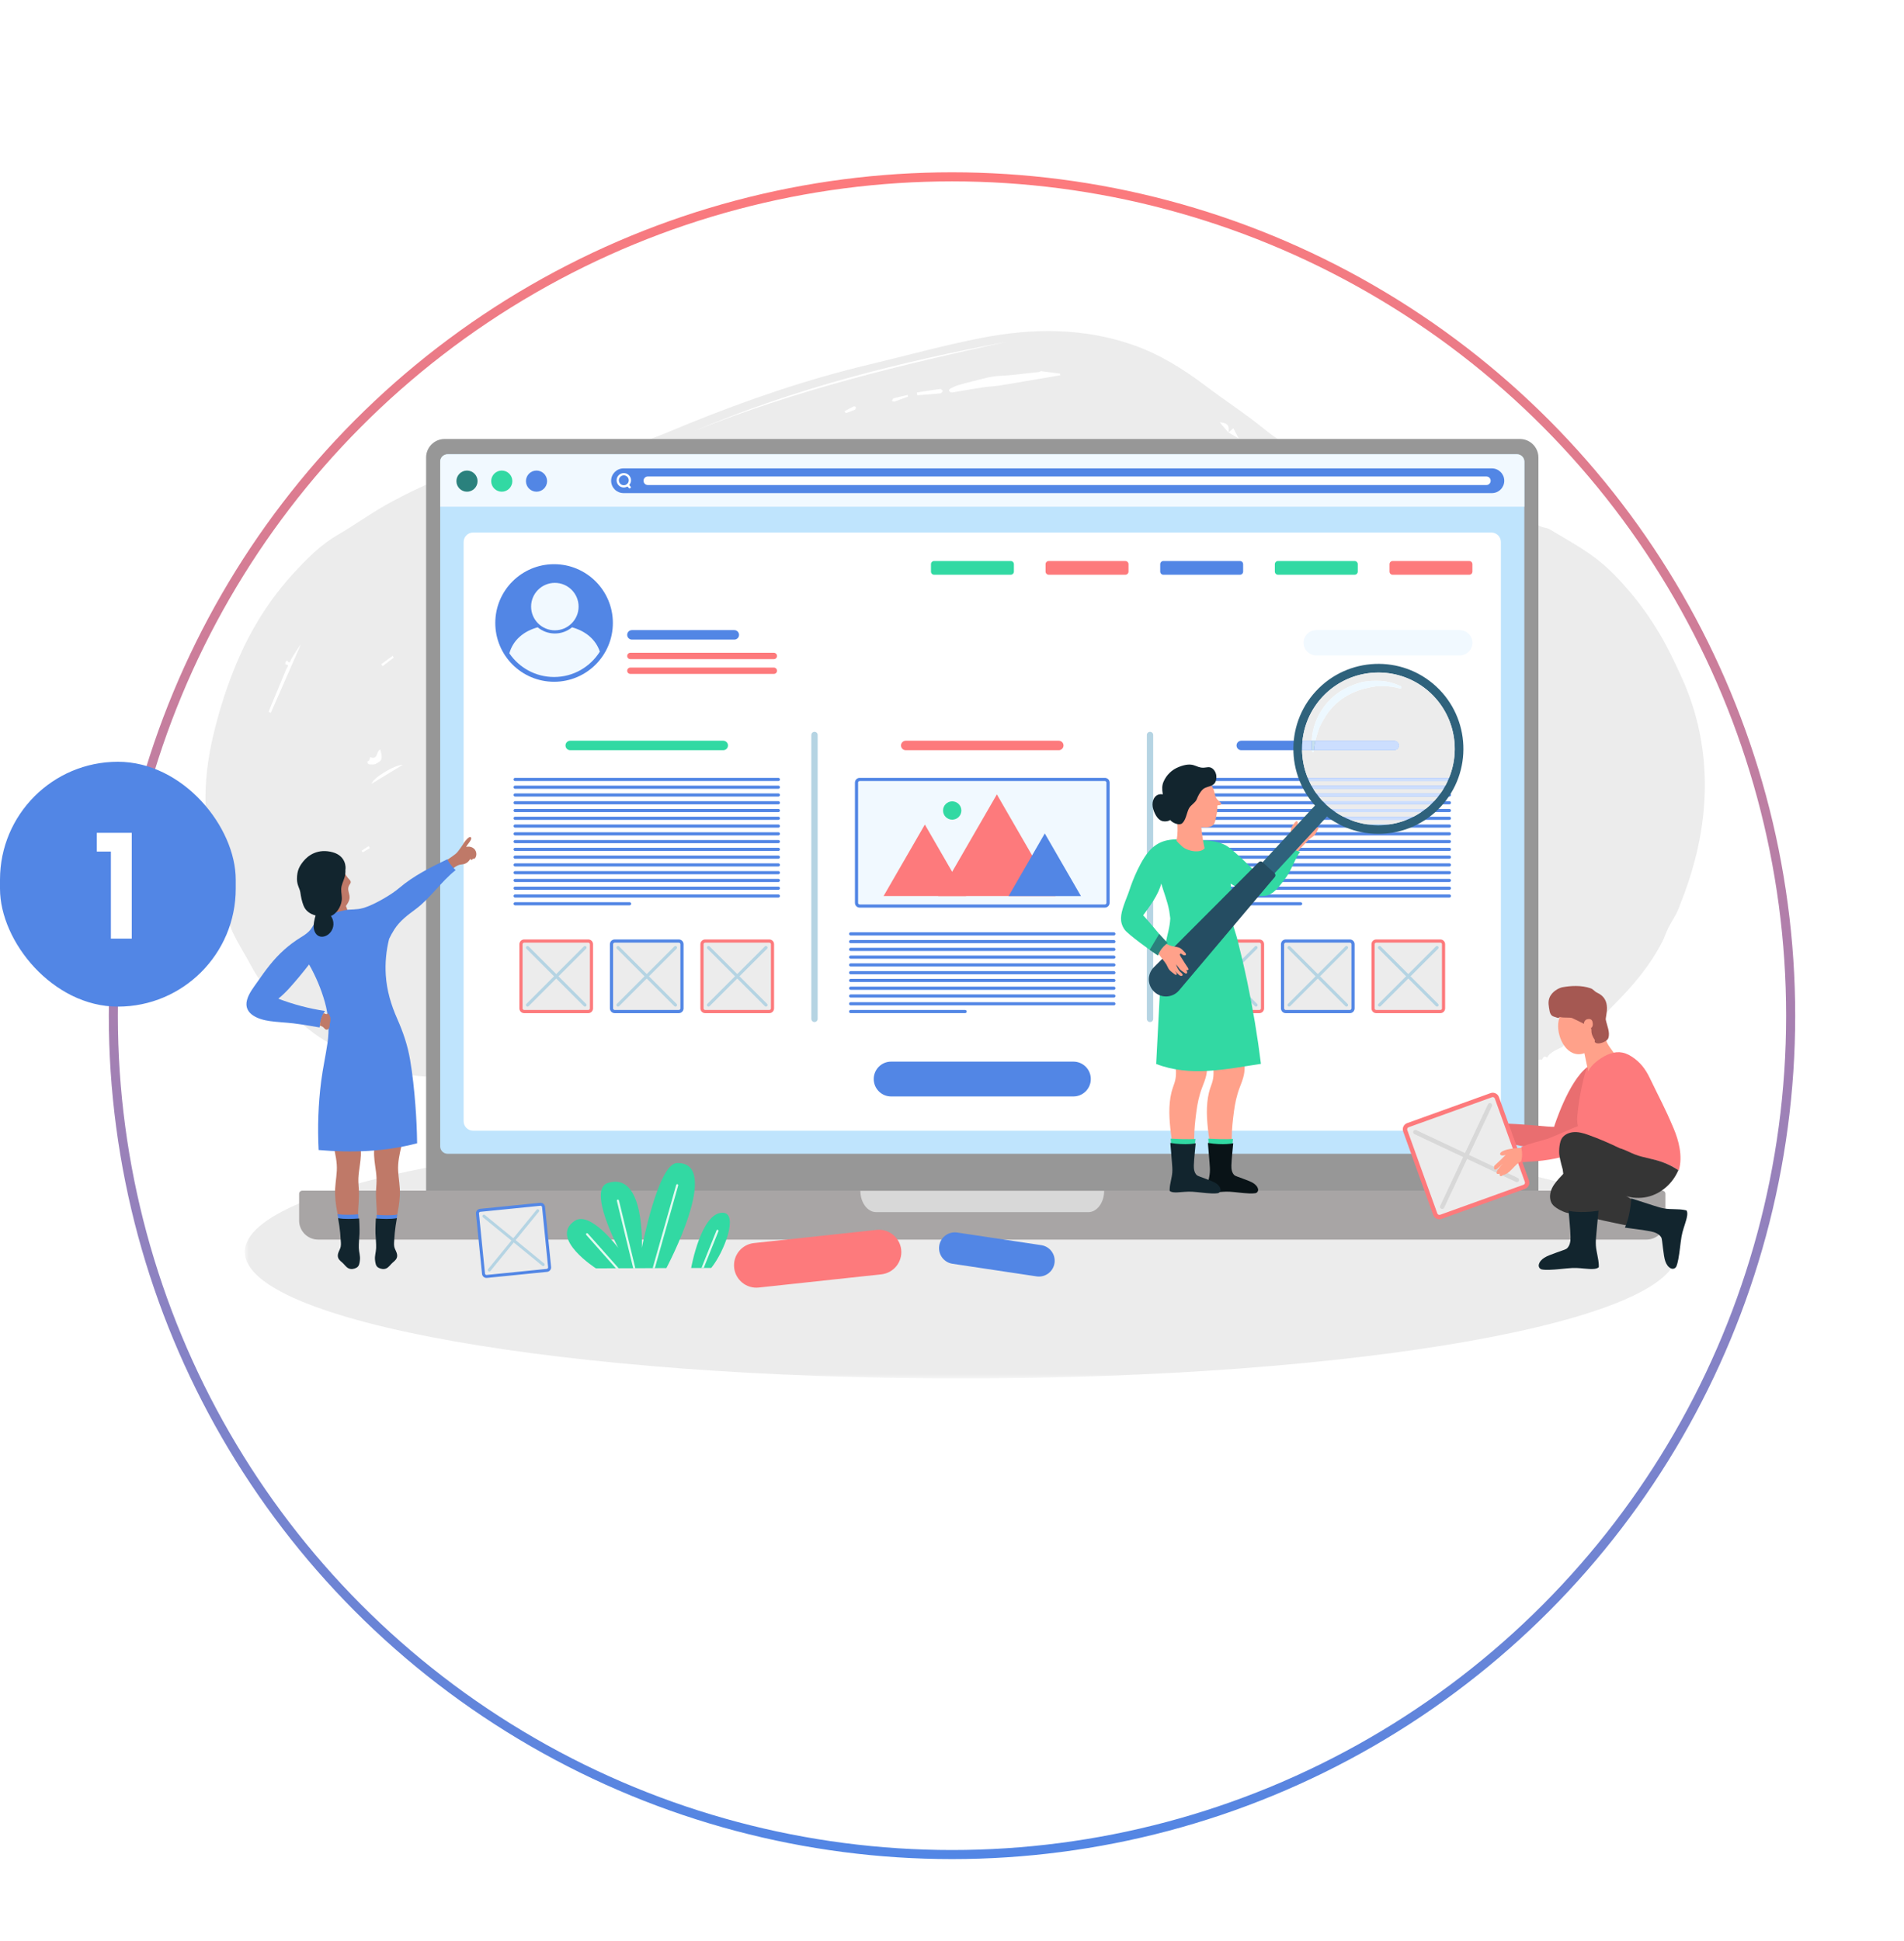
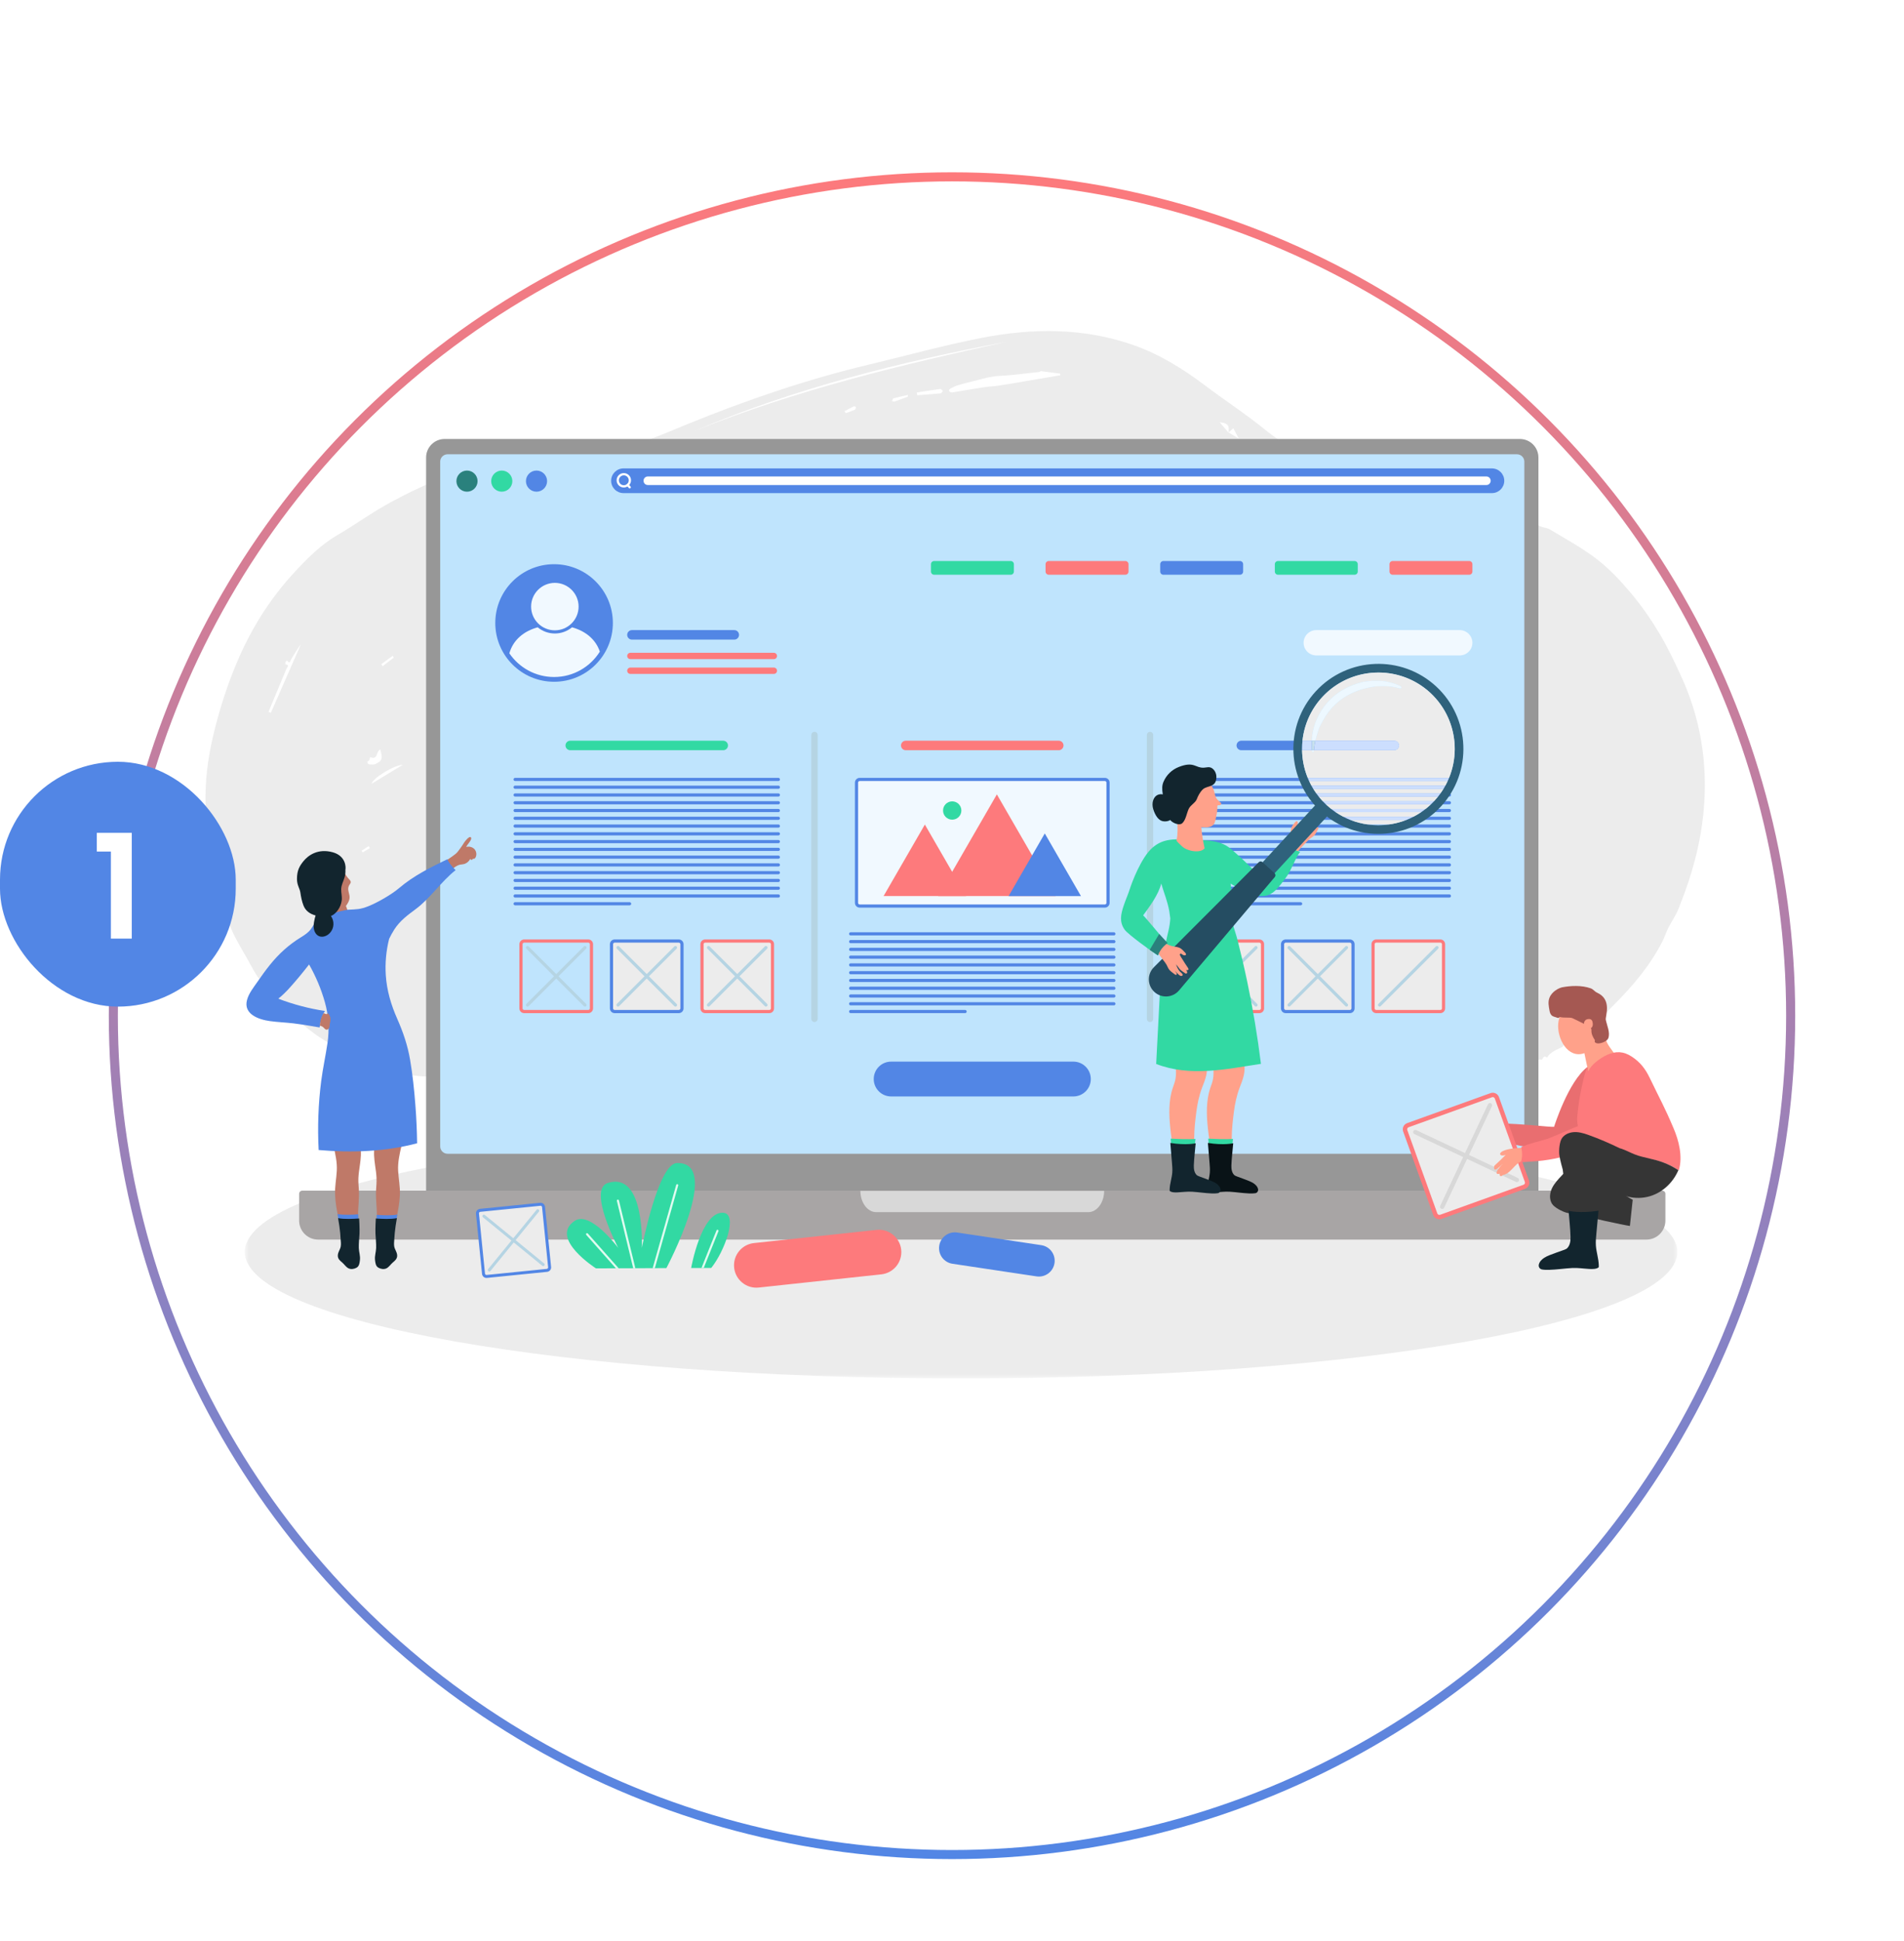
<svg xmlns="http://www.w3.org/2000/svg" width="210" height="214" viewBox="0 0 210 214" fill="none">
  <g filter="url(#filter0_dd_2813_3588)">
    <circle cx="105" cy="97" r="93" fill="white" />
    <circle cx="105" cy="97" r="92.5" stroke="url(#paint0_linear_2813_3588)" />
  </g>
  <path fill-rule="evenodd" clip-rule="evenodd" d="M39.877 93.814C39.915 93.875 39.953 93.935 39.992 93.996C40.259 93.837 40.527 93.678 40.795 93.519C40.749 93.448 40.704 93.376 40.659 93.304C40.398 93.474 40.137 93.644 39.877 93.814ZM106.144 70.226C106.128 70.151 106.112 70.076 106.096 70.001C105.743 70.051 105.39 70.097 105.039 70.158C105.01 70.163 104.971 70.271 104.983 70.319C104.999 70.38 105.073 70.48 105.103 70.474C105.452 70.401 105.797 70.312 106.144 70.226ZM100.728 61.814C100.74 61.87 100.753 61.926 100.765 61.983C101.25 61.874 101.735 61.766 102.22 61.657C102.205 61.588 102.189 61.52 102.174 61.451L100.728 61.814ZM149.732 106.452L149.717 106.408C149.218 106.43 148.719 106.451 148.219 106.475C148.14 106.479 148.057 106.488 147.984 106.515C147.96 106.524 147.961 106.598 147.95 106.643C148.034 106.652 148.12 106.677 148.202 106.667C148.712 106.6 149.222 106.524 149.732 106.452ZM90.982 82.273C90.994 82.323 91.007 82.372 91.02 82.421C91.601 82.275 92.183 82.128 92.764 81.981C92.751 81.93 92.738 81.879 92.725 81.828C92.144 81.976 91.563 82.125 90.982 82.273ZM43.431 72.517C43.389 72.451 43.347 72.385 43.305 72.319C42.886 72.628 42.466 72.936 42.047 73.245C42.099 73.316 42.152 73.386 42.205 73.457C42.614 73.144 43.023 72.83 43.431 72.517ZM93.141 45.341C93.184 45.414 93.228 45.487 93.273 45.56C93.613 45.436 93.958 45.324 94.29 45.179C94.358 45.149 94.395 45 94.402 44.902C94.403 44.871 94.236 44.779 94.187 44.802C93.832 44.969 93.488 45.158 93.141 45.341ZM124.807 99.275C124.788 99.207 124.77 99.138 124.75 99.07C123.907 99.281 123.063 99.493 122.22 99.705C122.235 99.763 122.248 99.822 122.262 99.881C123.11 99.679 123.959 99.477 124.807 99.275ZM139.224 94.013C139.234 94.091 139.244 94.169 139.254 94.246L141.277 94.077C141.268 93.994 141.257 93.91 141.248 93.826C140.573 93.888 139.899 93.951 139.224 94.013ZM125.72 79.07C125.697 79.004 125.674 78.939 125.651 78.873C124.945 79.046 124.239 79.218 123.534 79.391C123.559 79.476 123.583 79.562 123.608 79.648C124.312 79.455 125.016 79.262 125.72 79.07ZM100.143 43.734L100.121 43.552C99.593 43.672 99.062 43.782 98.539 43.924C98.464 43.945 98.431 44.123 98.377 44.228C98.476 44.246 98.588 44.304 98.671 44.276C99.165 44.106 99.653 43.916 100.143 43.734ZM94.225 60.276C94.209 60.233 94.192 60.19 94.177 60.148C93.317 60.455 92.458 60.761 91.598 61.068C91.626 61.141 91.654 61.214 91.682 61.288C92.529 60.95 93.377 60.613 94.225 60.276ZM51.491 71.593C51.449 71.541 51.407 71.49 51.364 71.438L47.97 73.247C48.003 73.308 48.035 73.369 48.068 73.43C49.209 72.817 50.35 72.205 51.491 71.593ZM79.004 111.988C78.754 111.554 78.082 111.332 77.777 111.529C77.685 111.589 77.55 111.577 77.436 111.607C77.285 111.648 77.135 111.697 76.985 111.744C77.114 111.842 77.24 112.02 77.372 112.025C77.895 112.043 78.421 112.006 79.004 111.988ZM110.43 80.065C110.433 80.118 110.436 80.17 110.439 80.223L113.766 79.749C113.756 79.697 113.746 79.646 113.737 79.594L110.43 80.065ZM129.361 102.249C129.364 102.273 129.368 102.299 129.371 102.324L135.81 101.406C135.807 101.381 135.803 101.356 135.8 101.331L129.361 102.249ZM101.12 43.28L101.173 43.583C102.029 43.518 102.887 43.46 103.742 43.375C103.834 43.366 103.912 43.205 103.996 43.114C103.905 43.034 103.802 42.875 103.722 42.886C102.852 43.002 101.987 43.145 101.12 43.28ZM155.44 121.82C155.441 121.852 155.442 121.885 155.444 121.918C157.428 121.357 159.413 120.802 161.392 120.225C161.606 120.163 161.781 119.966 161.973 119.832C161.797 119.908 161.621 119.984 161.444 120.059C161.423 120.068 161.397 120.068 161.374 120.075C159.396 120.656 157.418 121.238 155.44 121.82ZM44.425 84.334C43.459 84.353 41.083 85.83 40.996 86.422C42.122 85.736 43.196 85.082 44.425 84.334ZM41.946 82.652C41.455 82.837 41.704 83.862 40.83 83.482C40.805 83.57 40.782 83.659 40.753 83.746C40.739 83.789 40.726 83.841 40.695 83.869C40.632 83.927 40.492 83.998 40.499 84.016C40.54 84.115 40.61 84.272 40.681 84.278C40.929 84.299 41.216 84.34 41.427 84.241C42.162 83.896 42.224 83.649 41.946 82.652ZM153.942 82.53C153.91 82.417 153.878 82.304 153.846 82.191C152.155 82.618 150.464 83.046 148.773 83.474C148.785 83.525 148.796 83.576 148.807 83.627C150.519 83.262 152.23 82.896 153.942 82.53ZM112.038 77.273C112.028 77.188 112.019 77.102 112.01 77.016C109.407 77.3 106.803 77.585 104.199 77.87C106.81 77.651 109.453 77.733 112.038 77.273ZM101.558 67.904C101.565 67.968 101.573 68.032 101.581 68.097C101.766 68.086 101.952 68.081 102.137 68.064C103.411 67.942 104.685 67.83 105.956 67.683C106.184 67.656 106.584 67.475 106.581 67.375C106.57 66.953 106.263 66.853 105.87 66.942C104.433 67.268 102.996 67.584 101.558 67.904ZM29.618 78.487C29.703 78.527 29.787 78.567 29.872 78.607L33.182 71.053C32.786 71.568 32.458 72.133 32.112 72.688C32.018 72.84 31.987 73.311 31.665 72.84C31.605 72.889 31.517 72.928 31.492 72.992C31.46 73.076 31.471 73.262 31.475 73.262C31.987 73.308 31.662 73.577 31.594 73.742C30.94 75.326 30.278 76.906 29.618 78.487ZM148.283 95.26C148.275 95.206 148.266 95.153 148.258 95.1L137.256 96.99C137.277 97.103 137.298 97.216 137.319 97.33C140.973 96.639 144.628 95.95 148.283 95.26ZM142.474 52.925C142.477 52.872 142.479 52.819 142.481 52.766C141.907 52.389 141.213 52.115 140.786 51.613C140.087 50.792 139.21 50.275 138.326 49.738C138.262 49.7 138.154 49.736 138.066 49.737C138.084 49.838 138.067 49.974 138.127 50.034C139.264 51.176 140.255 52.522 141.977 52.863C142.14 52.896 142.308 52.905 142.474 52.925ZM157.428 84.699C153.684 85.698 150.154 86.64 146.624 87.582C150.278 87.084 153.863 86.327 157.428 84.699ZM132.506 86.752C132.655 86.702 132.772 86.678 132.873 86.624C133.031 86.54 133.18 86.436 133.332 86.34C133.152 86.264 132.967 86.114 132.792 86.125C130.642 86.259 128.492 86.414 126.344 86.578C126.233 86.586 126.059 86.716 126.047 86.808C126.033 86.905 126.176 87.116 126.254 87.118C126.772 87.132 127.294 87.129 127.811 87.082C128.383 87.029 128.948 86.887 129.521 86.852C130.528 86.791 131.539 86.782 132.506 86.752ZM147.379 84.383C147.148 84.374 146.911 84.329 146.686 84.363C144 84.763 141.315 85.17 138.631 85.594C138.448 85.623 138.289 85.805 138.118 85.916C138.306 85.969 138.498 86.08 138.68 86.066C141.631 85.843 144.516 85.244 147.379 84.383ZM92.123 72.238C92.152 72.362 92.183 72.485 92.213 72.609C93.278 72.371 94.342 72.127 95.41 71.898C95.895 71.793 96.382 71.694 96.875 71.637C97.535 71.562 98.212 71.588 98.862 71.468C100.003 71.258 101.124 70.936 102.265 70.728C102.815 70.628 103.393 70.698 103.955 70.65C104.09 70.639 104.211 70.469 104.338 70.372C104.264 70.302 104.193 70.175 104.115 70.172C103.66 70.153 103.197 70.118 102.747 70.172C102.019 70.261 101.301 70.425 100.576 70.536C99.697 70.672 98.812 70.765 97.936 70.914C97 71.074 96.068 71.256 95.143 71.468C94.13 71.701 93.129 71.979 92.123 72.238ZM89.513 66.282C89.823 66.283 90.167 66.368 90.45 66.272C93.139 65.355 95.809 64.386 98.501 63.478C99.761 63.053 101.056 62.731 102.33 62.349C102.433 62.319 102.504 62.185 102.59 62.1C102.49 62.045 102.392 61.952 102.291 61.947C102.128 61.938 101.956 61.969 101.798 62.015C99.95 62.554 98.101 63.088 96.259 63.646C95.246 63.953 94.229 64.258 93.246 64.647C92 65.14 90.788 65.719 89.513 66.282ZM49.658 62.669C53.738 61.424 57.818 60.18 61.898 58.936C57.52 59.216 53.518 60.714 49.658 62.669ZM92.082 68.564L92.156 68.811C92.347 68.774 92.548 68.764 92.728 68.697C93.551 68.392 94.353 68.021 95.191 67.766C98.352 66.803 101.525 65.878 104.689 64.93C104.793 64.899 104.865 64.76 104.952 64.672C104.837 64.616 104.708 64.496 104.608 64.516C103.497 64.738 102.363 64.894 101.289 65.237C98.968 65.978 96.674 66.807 94.376 67.623C93.598 67.9 92.846 68.248 92.082 68.564ZM161.024 86.648C155.381 88.693 149.536 89.976 143.689 91.251C149.668 90.476 155.524 89.234 161.024 86.648ZM93.787 69.308C94.149 69.3 94.323 69.342 94.456 69.287C95.68 68.779 97.06 69.019 98.287 68.269C99.204 67.708 100.427 67.64 101.522 67.389C101.753 67.336 102.022 67.446 102.273 67.481C102.356 66.516 103.391 67.606 103.67 66.841C103.728 66.682 104.489 66.826 104.906 66.737C105.139 66.686 105.33 66.441 105.54 66.284C105.368 66.169 105.19 65.952 105.023 65.959C104.536 65.983 104.046 66.069 103.568 66.178C100.289 66.927 97.099 67.955 93.787 69.308ZM151.5 95.228C151.489 95.168 151.477 95.109 151.465 95.048C150.828 95.183 150.195 95.338 149.555 95.449C145.489 96.146 141.419 96.821 137.357 97.542C136.902 97.623 136.491 97.947 136.06 98.158C136.097 98.243 136.135 98.328 136.173 98.412C141.37 97.776 146.464 96.641 151.5 95.228ZM111.085 37.678C99.275 39.904 87.655 42.811 76.546 47.546C87.713 43.021 99.367 40.234 111.085 37.678ZM116.947 41.381C116.938 41.319 116.929 41.258 116.92 41.197C116.218 41.104 115.516 41.009 114.813 40.924C114.755 40.917 114.691 41.007 114.626 41.015C113.737 41.119 112.847 41.217 111.957 41.315C111.664 41.347 111.369 41.373 111.075 41.397C110.538 41.441 109.992 41.44 109.463 41.532C108.778 41.652 108.105 41.839 107.428 42.008C106.841 42.154 106.253 42.301 105.674 42.475C105.389 42.56 105.117 42.695 104.85 42.829C104.765 42.871 104.648 42.998 104.662 43.059C104.683 43.145 104.805 43.256 104.895 43.266C105.055 43.285 105.225 43.242 105.388 43.215C106.38 43.052 107.369 42.873 108.362 42.724C109.002 42.629 109.651 42.596 110.291 42.501C111.219 42.363 112.143 42.195 113.069 42.038C114.362 41.82 115.654 41.6 116.947 41.381ZM139.967 106.652C139.969 106.686 139.971 106.721 139.973 106.755C140.516 106.781 141.064 106.866 141.602 106.823C144.222 106.612 146.778 106.023 149.343 105.478C150.319 105.271 151.327 105.218 152.312 105.046C152.908 104.941 153.674 104.917 154.019 104.54C154.338 104.193 154.641 104.102 154.995 104.028C155.328 103.957 155.703 104.066 156.026 103.976C156.411 103.87 156.761 103.636 157.125 103.457C157.219 103.411 157.31 103.359 157.402 103.31C157.295 103.233 157.178 103.08 157.081 103.093C156.684 103.143 156.291 103.235 155.899 103.324C153.279 103.926 150.668 104.572 148.038 105.121C145.357 105.68 142.658 106.146 139.967 106.652ZM138.788 93.484C141.745 93.838 155.497 91.143 158.69 88.845C158.444 88.909 158.285 88.947 158.129 88.991C155.008 89.849 151.91 90.797 148.763 91.541C145.849 92.231 142.925 92.937 139.904 93.045C139.584 93.056 139.272 93.286 138.788 93.484ZM128.751 103.018C136.437 102.609 145.011 101.282 152.986 99.012C144.857 100.356 136.299 101.77 128.751 103.018ZM155.604 101.914C151.812 102.689 148.091 103.542 144.336 104.192C140.551 104.847 136.732 105.301 132.928 105.843C132.938 105.911 132.948 105.98 132.959 106.049C135.113 106.734 153 103.479 155.604 101.914ZM135.494 47.691C135.83 47.888 136.166 48.086 136.629 48.358C136.361 47.852 136.182 47.516 136.026 47.223C135.847 47.382 135.662 47.546 135.478 47.709C135.635 46.992 135.453 46.636 134.521 46.564C134.862 46.965 135.174 47.331 135.494 47.691ZM75.373 114.127C75.178 114.134 74.984 114.142 74.79 114.148C74.604 114.155 74.416 114.144 74.232 114.17C74.085 114.191 73.821 114.253 73.82 114.302C73.809 114.772 73.77 115.064 73.132 114.902C72.853 114.831 72.463 115.09 72.157 115.262C71.747 115.493 71.688 115.319 71.666 114.951C71.66 114.837 71.506 114.731 71.42 114.622C71.376 114.708 71.355 114.827 71.286 114.875C70.981 115.086 70.678 115.407 70.344 115.45C69.084 115.613 67.798 115.603 66.547 115.809C64.67 116.118 62.825 116.63 60.946 116.921C57.185 117.502 53.549 118.862 49.684 118.777C48.116 118.743 46.519 118.779 44.992 118.487C43.516 118.204 42.097 117.582 40.682 117.035C38.401 116.154 36.167 115.163 34.223 113.634C31.637 111.599 29.23 109.4 27.659 106.428C27.026 105.229 26.274 104.088 25.699 102.863C25.299 102.012 24.914 101.071 24.869 100.154C24.794 98.587 24.259 97.17 23.811 95.72C22.344 90.963 22.343 86.182 23.456 81.365C24.122 78.477 25.014 75.665 26.173 72.938C27.726 69.285 29.811 65.971 32.51 63.065C33.925 61.542 35.382 60.067 37.216 59.003C39.199 57.853 41.058 56.48 43.073 55.397C46.387 53.615 49.806 52.016 53.573 51.457C56.307 51.052 59.069 50.836 61.814 50.501C63.395 50.307 64.965 50.029 66.544 49.815C69.868 49.365 72.891 47.959 75.944 46.719C82.445 44.078 89.059 41.818 95.886 40.192C100.012 39.209 104.107 38.069 108.266 37.259C113.879 36.167 119.512 36.127 125.002 38.05C127.905 39.066 130.493 40.681 132.948 42.53C135.167 44.202 137.505 45.724 139.654 47.48C141.274 48.804 143.112 49.701 144.909 50.685C146.169 51.375 147.506 51.928 148.827 52.497C152.206 53.953 155.842 54.342 159.403 55.052C162.103 55.59 164.773 56.278 167.451 56.918C167.607 56.956 167.718 57.176 167.855 57.306C167.891 57.34 167.951 57.376 167.994 57.369C168.647 57.273 169.154 57.521 169.675 57.918C170.019 58.181 170.57 58.156 170.952 58.387C172.701 59.441 174.518 60.416 176.125 61.659C177.522 62.74 178.762 64.065 179.902 65.425C181.062 66.808 182.106 68.311 183.032 69.862C183.971 71.435 184.757 73.107 185.514 74.78C187.016 78.097 187.839 81.61 188.005 85.231C188.174 88.927 187.635 92.571 186.58 96.119C186.164 97.523 185.65 98.901 185.106 100.26C184.82 100.978 184.356 101.622 184.005 102.316C183.763 102.795 183.608 103.317 183.364 103.794C181.973 106.514 180.026 108.804 177.872 110.935C177.486 111.317 177.137 111.735 176.765 112.131C176.651 112.251 176.522 112.363 176.384 112.455C175.16 113.282 173.927 114.095 172.711 114.934C172.526 115.061 172.457 115.376 172.268 115.471C171.661 115.778 170.998 115.988 170.626 116.625C170.228 116.253 170.115 116.845 170.097 116.842C169.205 116.707 169.05 117.672 168.441 117.931C168.201 118.033 167.981 118.242 167.739 118.263C167.473 118.286 167.208 118.95 166.923 118.299C166.72 118.468 166.519 118.64 166.313 118.805C166.07 119 165.822 119.189 165.486 119.265C165.591 119.163 165.695 119.06 165.799 118.958C161.231 120.786 156.645 122.505 151.651 122.726C151.67 122.818 151.688 122.909 151.706 123C154.31 122.553 156.914 122.106 159.518 121.659C159.524 121.667 159.529 121.675 159.535 121.683C158.486 121.947 157.445 122.251 156.386 122.467C151.669 123.429 146.944 123.245 142.258 122.311C138.92 121.646 135.627 120.757 132.31 119.981C130.603 119.583 128.883 119.237 127.18 118.821C126.431 118.639 125.723 118.291 124.974 118.11C123.961 117.866 122.926 117.72 121.904 117.513C121.047 117.34 120.134 117.268 119.373 116.891C119.046 116.729 118.844 116.78 118.57 116.749C118.406 116.73 118.271 116.507 118.109 116.397C118.031 116.344 117.85 116.296 117.834 116.321C117.552 116.767 117.205 116.527 116.842 116.467C115.228 116.202 113.611 115.948 111.99 115.734C109.964 115.468 107.938 115.183 105.904 115.02C103.619 114.836 101.324 114.739 99.031 114.677C96.793 114.617 94.551 114.633 92.311 114.645C90.475 114.654 88.639 114.724 86.803 114.729C86.061 114.731 85.32 114.604 84.577 114.588C84.268 114.581 83.936 114.815 83.65 114.758C82.917 114.612 82.166 114.949 81.425 114.578C81.165 114.448 80.711 114.775 80.346 114.774C79.962 114.773 79.578 114.629 79.193 114.551C79.135 114.539 79.054 114.524 79.016 114.552C78.481 114.966 78.04 114.852 77.855 114.41C77.483 114.489 77.169 114.571 76.849 114.617C76.554 114.661 76.235 114.613 75.957 114.701C75.342 114.898 75.358 114.53 75.382 114.122C75.518 114.257 75.686 114.53 75.777 114.505C76.101 114.419 76.401 114.238 76.704 114.08C76.74 114.06 76.765 113.925 76.742 113.903C76.679 113.846 76.575 113.776 76.508 113.793C76.126 113.891 75.75 114.013 75.373 114.127Z" fill="#ECECEC" />
  <mask id="mask0_2813_3588" style="mask-type:luminance" maskUnits="userSpaceOnUse" x="27" y="124" width="158" height="29">
    <path d="M27 124.07H185V152.001H27V124.07Z" fill="white" />
  </mask>
  <g mask="url(#mask0_2813_3588)">
    <path d="M27 138.047C27 145.754 62.371 152.001 106.001 152.001C149.63 152.001 185 145.754 185 138.047C185 130.34 149.63 124.084 106.001 124.084C62.371 124.084 27 130.34 27 138.047Z" fill="#ECECEC" />
  </g>
  <path d="M167.636 48.406H49.04C47.913 48.406 46.996 49.321 46.996 50.45V133.464H169.679V50.45C169.679 49.321 168.765 48.406 167.636 48.406Z" fill="#979797" />
  <path d="M168.126 126.412C168.126 126.858 167.761 127.224 167.315 127.224H49.361C48.915 127.224 48.551 126.858 48.551 126.412V50.904C48.551 50.458 48.915 50.094 49.361 50.094H167.315C167.761 50.094 168.126 50.458 168.126 50.904V126.412Z" fill="#BFE4FD" />
-   <path d="M168.126 55.875H48.551V50.904C48.551 50.458 48.915 50.094 49.361 50.094H167.315C167.761 50.094 168.126 50.458 168.126 50.904V55.875Z" fill="#F1F9FF" />
  <path d="M52.673 53.054C52.673 53.696 52.15 54.219 51.507 54.219C50.863 54.219 50.34 53.696 50.34 53.054C50.34 52.411 50.863 51.888 51.507 51.888C52.15 51.888 52.673 52.411 52.673 53.054Z" fill="#2A817D" />
  <path d="M56.509 53.054C56.509 53.696 55.986 54.219 55.343 54.219C54.699 54.219 54.176 53.696 54.176 53.054C54.176 52.411 54.699 51.888 55.343 51.888C55.986 51.888 56.509 52.411 56.509 53.054Z" fill="#32D9A3" />
  <path d="M60.341 53.054C60.341 53.696 59.818 54.219 59.175 54.219C58.529 54.219 58.008 53.696 58.008 53.054C58.008 52.411 58.529 51.888 59.175 51.888C59.818 51.888 60.341 52.411 60.341 53.054Z" fill="#5286E5" />
  <path d="M165.912 53.013C165.912 53.763 165.3 54.375 164.55 54.375H68.767C68.017 54.375 67.404 53.763 67.404 53.013C67.404 52.263 68.017 51.65 68.767 51.65H164.55C165.3 51.65 165.912 52.263 165.912 53.013Z" fill="#5286E5" />
  <path d="M68.802 52.415C68.502 52.415 68.258 52.661 68.258 52.961C68.258 53.261 68.502 53.507 68.802 53.507C69.102 53.507 69.347 53.261 69.347 52.961C69.347 52.661 69.102 52.415 68.802 52.415ZM68.802 53.757C68.364 53.757 68.008 53.398 68.008 52.961C68.008 52.521 68.364 52.167 68.802 52.167C69.241 52.167 69.597 52.521 69.597 52.961C69.597 53.398 69.241 53.757 68.802 53.757Z" fill="#FEFEFE" />
  <path d="M69.454 53.858C69.419 53.858 69.383 53.846 69.36 53.817L69.135 53.556C69.091 53.504 69.096 53.425 69.15 53.381C69.202 53.336 69.281 53.342 69.325 53.394L69.55 53.652C69.594 53.704 69.587 53.783 69.535 53.829L69.454 53.858Z" fill="#FEFEFE" />
  <path d="M163.943 53.484H71.451C71.189 53.484 70.978 53.273 70.978 53.013C70.978 52.752 71.189 52.54 71.449 52.54H163.943C164.203 52.54 164.413 52.752 164.413 53.013C164.413 53.273 164.203 53.484 163.943 53.484Z" fill="#FEFEFE" />
  <path d="M35.086 136.689C33.932 136.689 32.992 135.751 32.992 134.595V131.641C32.992 131.447 33.148 131.293 33.34 131.293H183.334C183.528 131.293 183.684 131.447 183.684 131.641V134.595C183.684 135.751 182.747 136.689 181.589 136.689H35.086Z" fill="#A8A5A5" />
  <path d="M120.037 133.662H96.638C95.68 133.662 94.894 132.603 94.894 131.312H121.782C121.782 132.603 120.997 133.662 120.037 133.662Z" fill="#D8D8D8" />
-   <path d="M165.539 123.638C165.539 124.214 165.068 124.684 164.491 124.684H52.183C51.608 124.684 51.135 124.214 51.135 123.638V59.769C51.135 59.194 51.608 58.721 52.183 58.721H164.491C165.068 58.721 165.539 59.194 165.539 59.769V123.638Z" fill="white" />
  <path d="M111.826 63.026C111.826 63.22 111.669 63.376 111.478 63.376H103.03C102.838 63.376 102.68 63.22 102.68 63.026V62.213C102.68 62.02 102.838 61.863 103.03 61.863H111.478C111.669 61.863 111.826 62.02 111.826 62.213V63.026Z" fill="#32D9A3" />
  <path d="M124.468 63.026C124.468 63.22 124.31 63.376 124.118 63.376H115.67C115.479 63.376 115.32 63.22 115.32 63.026V62.213C115.32 62.02 115.479 61.863 115.67 61.863H124.118C124.31 61.863 124.468 62.02 124.468 62.213V63.026Z" fill="#FD7A7C" />
  <path d="M137.111 63.026C137.111 63.22 136.955 63.376 136.761 63.376H128.315C128.123 63.376 127.965 63.22 127.965 63.026V62.213C127.965 62.02 128.123 61.863 128.315 61.863H136.761C136.955 61.863 137.111 62.02 137.111 62.213V63.026Z" fill="#5286E5" />
  <path d="M149.753 63.026C149.753 63.22 149.597 63.376 149.405 63.376H140.957C140.766 63.376 140.607 63.22 140.607 63.026V62.213C140.607 62.02 140.766 61.863 140.957 61.863H149.405C149.597 61.863 149.753 62.02 149.753 62.213V63.026Z" fill="#32D9A3" />
  <path d="M162.398 63.026C162.398 63.22 162.242 63.376 162.048 63.376H153.602C153.408 63.376 153.252 63.22 153.252 63.026V62.213C153.252 62.02 153.408 61.863 153.602 61.863H162.048C162.242 61.863 162.398 62.02 162.398 62.213V63.026Z" fill="#FD7A7C" />
  <path d="M159.861 86.123H130.825C130.727 86.123 130.65 86.044 130.65 85.948C130.65 85.85 130.727 85.773 130.825 85.773H159.861C159.957 85.773 160.036 85.85 160.036 85.948C160.036 86.044 159.957 86.123 159.861 86.123Z" fill="#5286E5" />
  <path d="M159.861 86.98H130.825C130.727 86.98 130.65 86.901 130.65 86.805C130.65 86.707 130.727 86.63 130.825 86.63H159.861C159.957 86.63 160.036 86.707 160.036 86.805C160.036 86.901 159.957 86.98 159.861 86.98Z" fill="#5286E5" />
  <path d="M159.861 87.836H130.825C130.727 87.836 130.65 87.757 130.65 87.661C130.65 87.565 130.727 87.488 130.825 87.488H159.861C159.957 87.488 160.036 87.565 160.036 87.661C160.036 87.757 159.957 87.836 159.861 87.836Z" fill="#5286E5" />
  <path d="M159.861 88.693H130.825C130.727 88.693 130.65 88.616 130.65 88.518C130.65 88.422 130.727 88.345 130.825 88.345H159.861C159.957 88.345 160.036 88.422 160.036 88.518C160.036 88.616 159.957 88.693 159.861 88.693Z" fill="#5286E5" />
  <path d="M159.861 89.551H130.825C130.727 89.551 130.65 89.472 130.65 89.376C130.65 89.278 130.727 89.201 130.825 89.201H159.861C159.957 89.201 160.036 89.278 160.036 89.376C160.036 89.472 159.957 89.551 159.861 89.551Z" fill="#5286E5" />
  <path d="M159.861 90.407H130.825C130.727 90.407 130.65 90.328 130.65 90.232C130.65 90.134 130.727 90.057 130.825 90.057H159.861C159.957 90.057 160.036 90.134 160.036 90.232C160.036 90.328 159.957 90.407 159.861 90.407Z" fill="#5286E5" />
  <path d="M159.861 91.264H130.825C130.727 91.264 130.65 91.185 130.65 91.089C130.65 90.993 130.727 90.914 130.825 90.914H159.861C159.957 90.914 160.036 90.993 160.036 91.089C160.036 91.185 159.957 91.264 159.861 91.264Z" fill="#5286E5" />
  <path d="M159.861 92.119H130.825C130.727 92.119 130.65 92.042 130.65 91.944C130.65 91.849 130.727 91.772 130.825 91.772H159.861C159.957 91.772 160.036 91.849 160.036 91.944C160.036 92.042 159.957 92.119 159.861 92.119Z" fill="#5286E5" />
  <path d="M159.861 92.976H130.825C130.727 92.976 130.65 92.899 130.65 92.801C130.65 92.707 130.727 92.628 130.825 92.628H159.861C159.957 92.628 160.036 92.707 160.036 92.801C160.036 92.899 159.957 92.976 159.861 92.976Z" fill="#5286E5" />
  <path d="M159.861 93.834H130.825C130.727 93.834 130.65 93.755 130.65 93.659C130.65 93.564 130.727 93.484 130.825 93.484H159.861C159.957 93.484 160.036 93.564 160.036 93.659C160.036 93.755 159.957 93.834 159.861 93.834Z" fill="#5286E5" />
  <path d="M159.861 94.691H130.825C130.727 94.691 130.65 94.612 130.65 94.518C130.65 94.42 130.727 94.343 130.825 94.343H159.861C159.957 94.343 160.036 94.42 160.036 94.518C160.036 94.612 159.957 94.691 159.861 94.691Z" fill="#5286E5" />
  <path d="M159.861 95.547H130.825C130.727 95.547 130.65 95.47 130.65 95.374C130.65 95.276 130.727 95.199 130.825 95.199H159.861C159.957 95.199 160.036 95.276 160.036 95.374C160.036 95.47 159.957 95.547 159.861 95.547Z" fill="#5286E5" />
  <path d="M159.861 96.403H130.825C130.727 96.403 130.65 96.326 130.65 96.228C130.65 96.132 130.727 96.055 130.825 96.055H159.861C159.957 96.055 160.036 96.132 160.036 96.228C160.036 96.326 159.957 96.403 159.861 96.403Z" fill="#5286E5" />
  <path d="M159.861 97.261H130.825C130.727 97.261 130.65 97.182 130.65 97.086C130.65 96.99 130.727 96.911 130.825 96.911H159.861C159.957 96.911 160.036 96.99 160.036 97.086C160.036 97.182 159.957 97.261 159.861 97.261Z" fill="#5286E5" />
  <path d="M159.861 98.118H130.825C130.727 98.118 130.65 98.038 130.65 97.943C130.65 97.847 130.727 97.768 130.825 97.768H159.861C159.957 97.768 160.036 97.847 160.036 97.943C160.036 98.038 159.957 98.118 159.861 98.118Z" fill="#5286E5" />
  <path d="M159.861 98.974H130.825C130.727 98.974 130.65 98.895 130.65 98.801C130.65 98.703 130.727 98.626 130.825 98.626H159.861C159.957 98.626 160.036 98.703 160.036 98.801C160.036 98.895 159.957 98.974 159.861 98.974Z" fill="#5286E5" />
  <path d="M143.453 99.83H130.825C130.727 99.83 130.65 99.753 130.65 99.657C130.65 99.562 130.727 99.482 130.825 99.482H143.453C143.549 99.482 143.628 99.562 143.628 99.657C143.628 99.753 143.549 99.83 143.453 99.83Z" fill="#5286E5" />
  <path d="M139.252 111.193C139.252 111.384 139.095 111.543 138.904 111.543H131.824C131.633 111.543 131.477 111.384 131.477 111.193V104.118C131.477 103.926 131.633 103.768 131.824 103.768H138.904C139.095 103.768 139.252 103.926 139.252 104.118V111.193Z" fill="#ECECEC" />
  <path d="M131.822 103.943C131.728 103.943 131.649 104.022 131.649 104.118V111.193C131.649 111.289 131.728 111.368 131.822 111.368H138.901C138.997 111.368 139.076 111.289 139.076 111.193V104.118C139.076 104.022 138.997 103.943 138.901 103.943H131.822ZM138.901 111.718H131.822C131.534 111.718 131.299 111.482 131.299 111.193V104.118C131.299 103.83 131.534 103.593 131.822 103.593H138.901C139.191 103.593 139.424 103.83 139.424 104.118V111.193C139.424 111.482 139.191 111.718 138.901 111.718Z" fill="#FD7A7C" />
  <path d="M138.53 110.997C138.484 110.997 138.44 110.981 138.407 110.945L132.071 104.612C132.002 104.543 132.002 104.433 132.071 104.366C132.138 104.297 132.248 104.297 132.317 104.366L138.652 110.699C138.721 110.768 138.721 110.879 138.652 110.945C138.619 110.981 138.573 110.997 138.53 110.997Z" fill="#B5D4E3" />
  <path d="M132.194 110.997C132.15 110.997 132.104 110.981 132.071 110.945C132.002 110.879 132.002 110.768 132.071 110.699L138.407 104.366C138.475 104.297 138.586 104.297 138.652 104.366C138.721 104.433 138.721 104.543 138.652 104.612L132.317 110.945C132.284 110.981 132.238 110.997 132.194 110.997Z" fill="#B5D4E3" />
  <path d="M149.23 111.193C149.23 111.384 149.074 111.543 148.882 111.543H141.803C141.613 111.543 141.455 111.384 141.455 111.193V104.118C141.455 103.926 141.613 103.768 141.803 103.768H148.882C149.074 103.768 149.23 103.926 149.23 104.118V111.193Z" fill="#ECECEC" />
  <path d="M141.804 103.943C141.71 103.943 141.631 104.022 141.631 104.118V111.193C141.631 111.289 141.71 111.368 141.804 111.368H148.883C148.979 111.368 149.058 111.289 149.058 111.193V104.118C149.058 104.022 148.979 103.943 148.883 103.943H141.804ZM148.883 111.718H141.804C141.517 111.718 141.281 111.482 141.281 111.193V104.118C141.281 103.83 141.517 103.593 141.804 103.593H148.883C149.173 103.593 149.406 103.83 149.406 104.118V111.193C149.406 111.482 149.173 111.718 148.883 111.718Z" fill="#5286E5" />
  <path d="M148.512 110.997C148.466 110.997 148.423 110.981 148.389 110.945L142.054 104.612C141.985 104.543 141.985 104.433 142.054 104.366C142.12 104.297 142.231 104.297 142.3 104.366L148.635 110.699C148.704 110.768 148.704 110.879 148.635 110.945C148.602 110.981 148.556 110.997 148.512 110.997Z" fill="#B5D4E3" />
  <path d="M142.177 110.997C142.133 110.997 142.087 110.981 142.054 110.945C141.985 110.879 141.985 110.768 142.054 110.699L148.389 104.366C148.458 104.297 148.568 104.297 148.635 104.366C148.704 104.433 148.704 104.543 148.635 104.612L142.3 110.945C142.266 110.981 142.22 110.997 142.177 110.997Z" fill="#B5D4E3" />
  <path d="M159.213 111.193C159.213 111.384 159.056 111.543 158.865 111.543H151.787C151.596 111.543 151.439 111.384 151.439 111.193V104.118C151.439 103.926 151.596 103.768 151.787 103.768H158.865C159.056 103.768 159.213 103.926 159.213 104.118V111.193Z" fill="#ECECEC" />
  <path d="M151.789 103.943C151.693 103.943 151.614 104.022 151.614 104.118V111.193C151.614 111.289 151.693 111.368 151.789 111.368H158.866C158.962 111.368 159.041 111.289 159.041 111.193V104.118C159.041 104.022 158.962 103.943 158.866 103.943H151.789ZM158.866 111.718H151.789C151.499 111.718 151.266 111.482 151.266 111.193V104.118C151.266 103.83 151.499 103.593 151.789 103.593H158.866C159.155 103.593 159.389 103.83 159.389 104.118V111.193C159.389 111.482 159.155 111.718 158.866 111.718Z" fill="#FD7A7C" />
-   <path d="M158.495 110.997C158.451 110.997 158.405 110.981 158.372 110.945L152.036 104.612C151.967 104.543 151.967 104.433 152.036 104.366C152.103 104.297 152.213 104.297 152.282 104.366L158.617 110.699C158.686 110.768 158.686 110.879 158.617 110.945C158.584 110.981 158.538 110.997 158.495 110.997Z" fill="#B5D4E3" />
  <path d="M152.159 110.997C152.115 110.997 152.069 110.981 152.036 110.945C151.967 110.879 151.967 110.768 152.036 110.699L158.372 104.366C158.44 104.297 158.551 104.297 158.617 104.366C158.686 104.433 158.686 104.543 158.617 104.612L152.282 110.945C152.249 110.981 152.203 110.997 152.159 110.997Z" fill="#B5D4E3" />
  <path d="M153.781 82.726H136.908C136.618 82.726 136.383 82.49 136.383 82.203C136.383 81.913 136.618 81.678 136.908 81.678H153.781C154.071 81.678 154.306 81.913 154.306 82.203C154.306 82.49 154.071 82.726 153.781 82.726Z" fill="#5286E5" />
  <path d="M85.85 86.123H56.814C56.718 86.123 56.639 86.044 56.639 85.948C56.639 85.85 56.718 85.773 56.814 85.773H85.85C85.948 85.773 86.025 85.85 86.025 85.948C86.025 86.044 85.948 86.123 85.85 86.123Z" fill="#5286E5" />
  <path d="M85.85 86.98H56.814C56.718 86.98 56.639 86.901 56.639 86.805C56.639 86.707 56.718 86.63 56.814 86.63H85.85C85.948 86.63 86.025 86.707 86.025 86.805C86.025 86.901 85.948 86.98 85.85 86.98Z" fill="#5286E5" />
  <path d="M85.85 87.836H56.814C56.718 87.836 56.639 87.757 56.639 87.661C56.639 87.565 56.718 87.488 56.814 87.488H85.85C85.948 87.488 86.025 87.565 86.025 87.661C86.025 87.757 85.948 87.836 85.85 87.836Z" fill="#5286E5" />
  <path d="M85.85 88.693H56.814C56.718 88.693 56.639 88.616 56.639 88.518C56.639 88.422 56.718 88.345 56.814 88.345H85.85C85.948 88.345 86.025 88.422 86.025 88.518C86.025 88.616 85.948 88.693 85.85 88.693Z" fill="#5286E5" />
  <path d="M85.85 89.551H56.814C56.718 89.551 56.639 89.472 56.639 89.376C56.639 89.278 56.718 89.201 56.814 89.201H85.85C85.948 89.201 86.025 89.278 86.025 89.376C86.025 89.472 85.948 89.551 85.85 89.551Z" fill="#5286E5" />
  <path d="M85.85 90.407H56.814C56.718 90.407 56.639 90.328 56.639 90.232C56.639 90.134 56.718 90.057 56.814 90.057H85.85C85.948 90.057 86.025 90.134 86.025 90.232C86.025 90.328 85.948 90.407 85.85 90.407Z" fill="#5286E5" />
  <path d="M85.85 91.264H56.814C56.718 91.264 56.639 91.185 56.639 91.089C56.639 90.993 56.718 90.914 56.814 90.914H85.85C85.948 90.914 86.025 90.993 86.025 91.089C86.025 91.185 85.948 91.264 85.85 91.264Z" fill="#5286E5" />
  <path d="M85.85 92.119H56.814C56.718 92.119 56.639 92.042 56.639 91.944C56.639 91.849 56.718 91.772 56.814 91.772H85.85C85.948 91.772 86.025 91.849 86.025 91.944C86.025 92.042 85.948 92.119 85.85 92.119Z" fill="#5286E5" />
  <path d="M85.85 92.976H56.814C56.718 92.976 56.639 92.899 56.639 92.801C56.639 92.707 56.718 92.628 56.814 92.628H85.85C85.948 92.628 86.025 92.707 86.025 92.801C86.025 92.899 85.948 92.976 85.85 92.976Z" fill="#5286E5" />
  <path d="M85.85 93.834H56.814C56.718 93.834 56.639 93.755 56.639 93.659C56.639 93.564 56.718 93.484 56.814 93.484H85.85C85.948 93.484 86.025 93.564 86.025 93.659C86.025 93.755 85.948 93.834 85.85 93.834Z" fill="#5286E5" />
  <path d="M85.85 94.691H56.814C56.718 94.691 56.639 94.612 56.639 94.518C56.639 94.42 56.718 94.343 56.814 94.343H85.85C85.948 94.343 86.025 94.42 86.025 94.518C86.025 94.612 85.948 94.691 85.85 94.691Z" fill="#5286E5" />
  <path d="M85.85 95.547H56.814C56.718 95.547 56.639 95.47 56.639 95.374C56.639 95.276 56.718 95.199 56.814 95.199H85.85C85.948 95.199 86.025 95.276 86.025 95.374C86.025 95.47 85.948 95.547 85.85 95.547Z" fill="#5286E5" />
  <path d="M85.85 96.403H56.814C56.718 96.403 56.639 96.326 56.639 96.228C56.639 96.132 56.718 96.055 56.814 96.055H85.85C85.948 96.055 86.025 96.132 86.025 96.228C86.025 96.326 85.948 96.403 85.85 96.403Z" fill="#5286E5" />
  <path d="M85.85 97.261H56.814C56.718 97.261 56.639 97.182 56.639 97.086C56.639 96.99 56.718 96.911 56.814 96.911H85.85C85.948 96.911 86.025 96.99 86.025 97.086C86.025 97.182 85.948 97.261 85.85 97.261Z" fill="#5286E5" />
  <path d="M85.85 98.118H56.814C56.718 98.118 56.639 98.038 56.639 97.943C56.639 97.847 56.718 97.768 56.814 97.768H85.85C85.948 97.768 86.025 97.847 86.025 97.943C86.025 98.038 85.948 98.118 85.85 98.118Z" fill="#5286E5" />
  <path d="M85.85 98.974H56.814C56.718 98.974 56.639 98.895 56.639 98.801C56.639 98.703 56.718 98.626 56.814 98.626H85.85C85.948 98.626 86.025 98.703 86.025 98.801C86.025 98.895 85.948 98.974 85.85 98.974Z" fill="#5286E5" />
  <path d="M69.441 99.83H56.814C56.718 99.83 56.639 99.753 56.639 99.657C56.639 99.562 56.718 99.482 56.814 99.482H69.441C69.539 99.482 69.616 99.562 69.616 99.657C69.616 99.753 69.539 99.83 69.441 99.83Z" fill="#5286E5" />
-   <path d="M65.238 111.193C65.238 111.384 65.08 111.543 64.888 111.543H57.811C57.619 111.543 57.461 111.384 57.461 111.193V104.118C57.461 103.926 57.619 103.768 57.811 103.768H64.888C65.08 103.768 65.238 103.926 65.238 104.118V111.193Z" fill="#ECECEC" />
  <path d="M57.81 103.943C57.714 103.943 57.635 104.022 57.635 104.118V111.193C57.635 111.289 57.714 111.368 57.81 111.368H64.887C64.985 111.368 65.062 111.289 65.062 111.193V104.118C65.062 104.022 64.985 103.943 64.887 103.943H57.81ZM64.887 111.718H57.81C57.523 111.718 57.285 111.482 57.285 111.193V104.118C57.285 103.83 57.523 103.593 57.81 103.593H64.887C65.177 103.593 65.41 103.83 65.41 104.118V111.193C65.41 111.482 65.177 111.718 64.887 111.718Z" fill="#FD7A7C" />
  <path d="M64.518 110.997C64.474 110.997 64.428 110.981 64.395 110.945L58.059 104.612C57.991 104.543 57.991 104.433 58.059 104.366C58.128 104.297 58.239 104.297 58.305 104.366L64.643 110.699C64.71 110.768 64.71 110.879 64.643 110.945C64.607 110.981 64.564 110.997 64.518 110.997Z" fill="#B5D4E3" />
  <path d="M58.182 110.997C58.139 110.997 58.093 110.981 58.059 110.945C57.991 110.879 57.991 110.768 58.059 110.699L64.395 104.366C64.464 104.297 64.574 104.297 64.643 104.366C64.71 104.433 64.71 104.543 64.643 104.612L58.305 110.945C58.272 110.981 58.226 110.997 58.182 110.997Z" fill="#B5D4E3" />
  <path d="M75.219 111.193C75.219 111.384 75.06 111.543 74.868 111.543H67.791C67.6 111.543 67.443 111.384 67.443 111.193V104.118C67.443 103.926 67.6 103.768 67.791 103.768H74.868C75.06 103.768 75.219 103.926 75.219 104.118V111.193Z" fill="#ECECEC" />
  <path d="M67.792 103.943C67.696 103.943 67.619 104.022 67.619 104.118V111.193C67.619 111.289 67.696 111.368 67.792 111.368H74.869C74.967 111.368 75.044 111.289 75.044 111.193V104.118C75.044 104.022 74.967 103.943 74.869 103.943H67.792ZM74.869 111.718H67.792C67.505 111.718 67.269 111.482 67.269 111.193V104.118C67.269 103.83 67.505 103.593 67.792 103.593H74.869C75.159 103.593 75.392 103.83 75.392 104.118V111.193C75.392 111.482 75.159 111.718 74.869 111.718Z" fill="#5286E5" />
  <path d="M74.5 110.997C74.454 110.997 74.411 110.981 74.375 110.945L68.042 104.612C67.973 104.543 67.973 104.433 68.042 104.366C68.109 104.297 68.219 104.297 68.288 104.366L74.623 110.699C74.69 110.768 74.69 110.879 74.623 110.945C74.588 110.981 74.544 110.997 74.5 110.997Z" fill="#B5D4E3" />
  <path d="M68.163 110.997C68.119 110.997 68.073 110.981 68.04 110.945C67.971 110.879 67.971 110.768 68.04 110.699L74.375 104.366C74.444 104.297 74.555 104.297 74.623 104.366C74.69 104.433 74.69 104.543 74.623 104.612L68.286 110.945C68.252 110.981 68.207 110.997 68.163 110.997Z" fill="#B5D4E3" />
  <path d="M85.201 111.193C85.201 111.384 85.043 111.543 84.853 111.543H77.774C77.582 111.543 77.426 111.384 77.426 111.193V104.118C77.426 103.926 77.582 103.768 77.774 103.768H84.853C85.043 103.768 85.201 103.926 85.201 104.118V111.193Z" fill="#ECECEC" />
  <path d="M77.773 103.943C77.677 103.943 77.6 104.022 77.6 104.118V111.193C77.6 111.289 77.677 111.368 77.773 111.368H84.852C84.948 111.368 85.027 111.289 85.027 111.193V104.118C85.027 104.022 84.948 103.943 84.852 103.943H77.773ZM84.852 111.718H77.773C77.485 111.718 77.25 111.482 77.25 111.193V104.118C77.25 103.83 77.485 103.593 77.773 103.593H84.852C85.14 103.593 85.375 103.83 85.375 104.118V111.193C85.375 111.482 85.14 111.718 84.852 111.718Z" fill="#FD7A7C" />
  <path d="M84.483 110.997C84.437 110.997 84.393 110.981 84.358 110.945L78.024 104.612C77.956 104.543 77.956 104.433 78.024 104.366C78.091 104.297 78.201 104.297 78.27 104.366L84.606 110.699C84.672 110.768 84.672 110.879 84.606 110.945C84.57 110.981 84.526 110.997 84.483 110.997Z" fill="#B5D4E3" />
  <path d="M78.143 110.997C78.1 110.997 78.054 110.981 78.02 110.945C77.952 110.879 77.952 110.768 78.02 110.699L84.356 104.366C84.425 104.297 84.535 104.297 84.604 104.366C84.67 104.433 84.67 104.543 84.604 104.612L78.266 110.945C78.233 110.981 78.189 110.997 78.143 110.997Z" fill="#B5D4E3" />
  <path d="M79.767 82.726H62.894C62.604 82.726 62.371 82.49 62.371 82.203C62.371 81.913 62.604 81.678 62.894 81.678H79.767C80.059 81.678 80.292 81.913 80.292 82.203C80.292 82.49 80.059 82.726 79.767 82.726Z" fill="#32D9A3" />
  <path d="M122.855 103.149H93.819C93.724 103.149 93.647 103.07 93.647 102.974C93.647 102.878 93.724 102.801 93.819 102.801H122.855C122.951 102.801 123.03 102.878 123.03 102.974C123.03 103.07 122.951 103.149 122.855 103.149Z" fill="#5286E5" />
  <path d="M122.855 104.005H93.819C93.724 104.005 93.647 103.928 93.647 103.83C93.647 103.734 93.724 103.655 93.819 103.655H122.855C122.951 103.655 123.03 103.734 123.03 103.83C123.03 103.928 122.951 104.005 122.855 104.005Z" fill="#5286E5" />
  <path d="M122.855 104.864H93.819C93.724 104.864 93.647 104.785 93.647 104.689C93.647 104.591 93.724 104.514 93.819 104.514H122.855C122.951 104.514 123.03 104.591 123.03 104.689C123.03 104.785 122.951 104.864 122.855 104.864Z" fill="#5286E5" />
  <path d="M122.855 105.719H93.819C93.724 105.719 93.647 105.64 93.647 105.544C93.647 105.446 93.724 105.369 93.819 105.369H122.855C122.951 105.369 123.03 105.446 123.03 105.544C123.03 105.64 122.951 105.719 122.855 105.719Z" fill="#5286E5" />
  <path d="M122.855 106.576H93.819C93.724 106.576 93.647 106.499 93.647 106.401C93.647 106.306 93.724 106.229 93.819 106.229H122.855C122.951 106.229 123.03 106.306 123.03 106.401C123.03 106.499 122.951 106.576 122.855 106.576Z" fill="#5286E5" />
  <path d="M122.855 107.433H93.819C93.724 107.433 93.647 107.356 93.647 107.258C93.647 107.162 93.724 107.085 93.819 107.085H122.855C122.951 107.085 123.03 107.162 123.03 107.258C123.03 107.356 122.951 107.433 122.855 107.433Z" fill="#5286E5" />
  <path d="M122.855 108.289H93.819C93.724 108.289 93.647 108.212 93.647 108.114C93.647 108.018 93.724 107.941 93.819 107.941H122.855C122.951 107.941 123.03 108.018 123.03 108.114C123.03 108.212 122.951 108.289 122.855 108.289Z" fill="#5286E5" />
  <path d="M122.855 109.147H93.819C93.724 109.147 93.647 109.068 93.647 108.972C93.647 108.874 93.724 108.797 93.819 108.797H122.855C122.951 108.797 123.03 108.874 123.03 108.972C123.03 109.068 122.951 109.147 122.855 109.147Z" fill="#5286E5" />
  <path d="M122.855 110.003H93.819C93.724 110.003 93.647 109.924 93.647 109.828C93.647 109.732 93.724 109.655 93.819 109.655H122.855C122.951 109.655 123.03 109.732 123.03 109.828C123.03 109.924 122.951 110.003 122.855 110.003Z" fill="#5286E5" />
  <path d="M122.855 110.86H93.819C93.724 110.86 93.647 110.783 93.647 110.685C93.647 110.589 93.724 110.512 93.819 110.512H122.855C122.951 110.512 123.03 110.589 123.03 110.685C123.03 110.783 122.951 110.86 122.855 110.86Z" fill="#5286E5" />
  <path d="M106.447 111.717H93.819C93.724 111.717 93.647 111.638 93.647 111.542C93.647 111.446 93.724 111.367 93.819 111.367H106.447C106.543 111.367 106.62 111.446 106.62 111.542C106.62 111.638 106.543 111.717 106.447 111.717Z" fill="#5286E5" />
  <path d="M122.207 99.559C122.207 99.751 122.051 99.909 121.857 99.909H94.817C94.625 99.909 94.467 99.751 94.467 99.559V86.296C94.467 86.105 94.625 85.948 94.817 85.948H121.857C122.051 85.948 122.207 86.105 122.207 86.296V99.559Z" fill="#F1F9FF" />
  <path d="M94.818 86.123C94.72 86.123 94.643 86.201 94.643 86.296V99.559C94.643 99.655 94.72 99.734 94.818 99.734H121.858C121.956 99.734 122.033 99.655 122.033 99.559V86.296C122.033 86.201 121.956 86.123 121.858 86.123H94.818ZM121.858 100.082H94.818C94.528 100.082 94.295 99.849 94.295 99.559V86.296C94.295 86.009 94.528 85.773 94.818 85.773H121.858C122.147 85.773 122.383 86.009 122.383 86.296V99.559C122.383 99.849 122.147 100.082 121.858 100.082Z" fill="#5286E5" />
  <path d="M109.948 87.597L116.423 98.809H103.473L109.948 87.597Z" fill="#FD7A7C" />
  <path d="M115.234 91.901L117.228 95.356L119.224 98.81H111.244L113.24 95.356L115.234 91.901Z" fill="#5286E5" />
  <path d="M102.007 90.922L106.561 98.809H97.453L102.007 90.922Z" fill="#FD7A7C" />
  <path d="M106.033 89.376C106.033 89.934 105.58 90.384 105.022 90.384C104.466 90.384 104.012 89.934 104.012 89.376C104.012 88.817 104.466 88.365 105.022 88.365C105.58 88.365 106.033 88.817 106.033 89.376Z" fill="#32D9A3" />
  <path d="M118.39 120.904H98.286C97.225 120.904 96.367 120.044 96.367 118.985C96.367 117.923 97.225 117.064 98.286 117.064H118.39C119.449 117.064 120.309 117.923 120.309 118.985C120.309 120.044 119.449 120.904 118.39 120.904Z" fill="#5286E5" />
  <path d="M116.775 82.726H99.9C99.61 82.726 99.375 82.49 99.375 82.203C99.375 81.913 99.61 81.678 99.9 81.678H116.775C117.063 81.678 117.298 81.913 117.298 82.203C117.298 82.49 117.063 82.726 116.775 82.726Z" fill="#FD7A7C" />
  <path d="M160.99 72.275H145.188C144.408 72.275 143.779 71.65 143.779 70.877C143.779 70.109 144.408 69.481 145.188 69.481H160.99C161.767 69.481 162.398 70.109 162.398 70.877C162.398 71.65 161.767 72.275 160.99 72.275Z" fill="#F1F9FF" />
  <path d="M67.596 68.694C67.596 72.276 64.692 75.178 61.112 75.178C57.531 75.178 54.627 72.276 54.627 68.694C54.627 65.115 57.531 62.213 61.112 62.213C64.692 62.213 67.596 65.115 67.596 68.694Z" fill="#5286E5" />
  <path d="M80.989 70.529H69.699C69.409 70.529 69.176 70.294 69.176 70.007C69.176 69.717 69.409 69.481 69.699 69.481H80.989C81.278 69.481 81.511 69.717 81.511 70.007C81.511 70.294 81.278 70.529 80.989 70.529Z" fill="#5286E5" />
  <path d="M85.353 72.682H69.524C69.332 72.682 69.176 72.526 69.176 72.334C69.176 72.141 69.332 71.984 69.524 71.984H85.353C85.545 71.984 85.701 72.141 85.701 72.334C85.701 72.526 85.545 72.682 85.353 72.682Z" fill="#FD7A7C" />
  <path d="M85.353 74.311H69.524C69.332 74.311 69.176 74.155 69.176 73.963C69.176 73.769 69.332 73.613 69.524 73.613H85.353C85.545 73.613 85.701 73.769 85.701 73.963C85.701 74.155 85.545 74.311 85.353 74.311Z" fill="#FD7A7C" />
  <path d="M61.113 74.653C63.242 74.653 65.105 73.534 66.159 71.855C65.697 70.48 64.557 69.576 63.09 69.172C62.576 69.599 61.915 69.855 61.197 69.855C60.478 69.855 59.817 69.599 59.305 69.172C57.772 69.593 56.599 70.559 56.178 72.039C57.251 73.616 59.059 74.653 61.113 74.653Z" fill="#F1F9FF" />
  <path d="M61.197 69.505C62.641 69.505 63.816 68.332 63.816 66.888C63.816 65.447 62.641 64.272 61.197 64.272C59.753 64.272 58.578 65.447 58.578 66.888C58.578 68.332 59.753 69.505 61.197 69.505Z" fill="#F1F9FF" />
  <path d="M89.834 112.697C89.643 112.697 89.484 112.543 89.484 112.349V81.046C89.484 80.855 89.643 80.698 89.834 80.698C90.028 80.698 90.184 80.855 90.184 81.046V112.349C90.184 112.543 90.028 112.697 89.834 112.697Z" fill="#B5D4E3" />
  <path d="M126.84 112.697C126.649 112.697 126.492 112.543 126.492 112.349V81.046C126.492 80.855 126.649 80.698 126.84 80.698C127.034 80.698 127.19 80.855 127.19 81.046V112.349C127.19 112.543 127.034 112.697 126.84 112.697Z" fill="#B5D4E3" />
  <path d="M73.498 139.831C73.498 139.831 79.725 128.122 74.667 128.247C72.585 128.299 70.79 137.608 70.79 137.608C70.79 137.608 71.196 129.114 67.035 130.447C64.783 131.168 68.189 137.608 68.189 137.608C68.189 137.608 65.104 133.449 63.371 134.631C60.544 136.553 65.731 139.862 65.731 139.862L73.498 139.831Z" fill="#32D9A3" />
  <path d="M76.231 139.821C76.231 139.821 77.328 133.623 79.739 133.729C81.466 133.808 79.908 138.002 78.445 139.816C78.445 139.816 76.297 139.821 76.231 139.821Z" fill="#32D9A3" />
  <path d="M71.986 139.837L74.58 130.662C74.599 130.599 74.661 130.564 74.722 130.58C74.784 130.599 74.822 130.664 74.801 130.724L72.226 139.837H71.986Z" fill="#E0FBF0" />
  <path d="M69.838 139.846L68.038 132.422C68.024 132.36 68.061 132.295 68.124 132.281C68.186 132.268 68.249 132.304 68.265 132.368L70.076 139.846H69.838Z" fill="#E0FBF0" />
  <path d="M77.367 139.816L79.025 135.676C79.049 135.616 79.117 135.589 79.176 135.612C79.236 135.637 79.267 135.703 79.242 135.762L77.617 139.816H77.367Z" fill="#E0FBF0" />
  <path d="M67.929 139.856L64.662 136.174C64.618 136.124 64.625 136.052 64.673 136.008C64.721 135.964 64.793 135.97 64.837 136.02L68.239 139.856H67.929Z" fill="#E0FBF0" />
  <path d="M49.522 96.132C49.522 96.132 49.691 95.996 49.759 95.938C49.909 95.815 50.059 95.688 50.22 95.578C50.386 95.471 50.568 95.38 50.764 95.342C50.947 95.309 51.126 95.309 51.299 95.238C51.549 95.134 51.743 94.944 51.866 94.707C51.899 94.782 51.957 94.836 52.049 94.805C52.116 94.784 52.147 94.734 52.164 94.671C52.209 94.719 52.278 94.73 52.361 94.654C52.53 94.513 52.562 94.23 52.524 94.028C52.432 93.509 51.893 93.267 51.414 93.39C51.52 93.186 51.67 93.019 51.797 92.832C51.868 92.73 52.022 92.515 51.959 92.375C51.818 92.061 51.268 92.786 51.195 92.904C51.055 93.127 50.932 93.325 50.772 93.534C50.58 93.784 50.464 93.988 50.224 94.177C49.732 94.563 49.191 94.919 48.645 95.225C48.636 95.23 49.084 96.011 49.522 96.132Z" fill="#BF7968" />
  <path d="M43.911 129.094C43.959 129.994 44.144 130.846 44.105 131.756C44.025 133.512 43.517 135.198 43.011 136.844H41.519C41.54 135.898 41.573 134.946 41.571 133.996C41.565 133.079 41.427 132.167 41.477 131.25C41.502 130.802 41.55 130.358 41.529 129.908C41.511 129.446 41.44 128.979 41.373 128.516C41.271 127.791 41.194 127.071 41.325 126.348H44.286L44.273 126.373C44.069 127.26 43.863 128.166 43.911 129.094Z" fill="#BF7968" />
  <path d="M37.148 129.094C37.1 129.994 36.915 130.846 36.959 131.756C37.034 133.512 37.544 135.198 38.048 136.844H39.54C39.521 135.898 39.486 134.946 39.488 133.996C39.494 133.079 39.632 132.167 39.582 131.25C39.557 130.802 39.509 130.358 39.528 129.908C39.548 129.446 39.621 128.979 39.686 128.516C39.792 127.791 39.867 127.071 39.734 126.348H36.773L36.786 126.373C36.99 127.26 37.196 128.166 37.148 129.094Z" fill="#BF7968" />
  <path d="M38.559 97.015C38.434 96.876 38.312 96.753 38.209 96.588C37.955 96.192 37.695 95.796 37.324 95.49L34.118 96.586L34.089 96.64C33.895 97.084 33.857 97.597 33.872 98.076C33.891 98.649 34.007 99.228 34.232 99.755C34.293 99.903 34.555 100.43 34.805 100.53C34.857 100.705 34.907 100.884 34.959 101.061C35.018 101.259 35.053 101.495 35.137 101.684L38.387 100.576C38.32 100.347 38.243 100.122 38.157 99.897C38.351 99.636 38.524 99.351 38.555 99.026C38.576 98.82 38.52 98.626 38.47 98.428C38.383 98.086 38.362 97.817 38.572 97.519C38.647 97.407 38.718 97.319 38.67 97.18C38.647 97.115 38.603 97.065 38.559 97.015Z" fill="#BF7968" />
  <path d="M27.244 110.269C27.444 109.521 27.976 108.871 28.409 108.246C28.842 107.619 29.286 106.999 29.763 106.405C30.742 105.186 31.853 104.173 33.186 103.357C33.594 103.105 34.009 102.838 34.296 102.44C34.523 102.132 34.667 101.778 34.959 101.513C35.357 101.155 35.863 100.967 36.38 100.836C36.971 100.557 38.288 100.323 38.319 100.319C39.374 100.257 39.688 100.303 40.676 99.909C41.68 99.503 43.219 98.613 44.028 97.921C45.617 96.567 47.482 95.646 49.347 94.744C49.505 95.221 50.251 95.95 50.251 95.95C48.632 97.221 47.509 99.007 45.859 100.24C44.959 100.911 44.126 101.513 43.503 102.471C43.282 102.809 43.092 103.169 42.917 103.53C42.59 104.838 42.463 106.188 42.551 107.536C42.661 109.221 43.13 110.801 43.811 112.34C44.465 113.817 44.963 115.28 45.234 116.878C45.511 118.515 45.686 120.182 45.813 121.838C45.924 123.247 45.986 124.657 46.007 126.068C42.453 127.007 38.784 127.128 35.144 126.811C35.015 124.274 35.103 121.728 35.426 119.207C35.607 117.799 35.917 116.411 36.123 115.005C36.344 113.501 36.242 111.969 35.83 110.503C35.421 109.053 34.832 107.661 34.09 106.351C33.407 107.226 32.705 108.086 31.959 108.911C31.569 109.344 31.153 109.761 30.694 110.124C32.361 110.761 34.088 111.215 35.853 111.482C35.853 111.482 35.444 111.922 35.248 113.297C35.248 113.297 33.326 112.955 32.355 112.844C31.488 112.744 30.615 112.713 29.75 112.592C28.536 112.426 26.826 111.83 27.244 110.269Z" fill="#5286E5" />
  <path d="M33.127 98.414C33.198 98.899 33.296 99.407 33.479 99.866C33.721 100.474 34.223 100.791 34.808 100.949C34.773 101.053 34.742 101.159 34.717 101.268C34.65 101.562 34.592 101.862 34.594 102.166C34.602 102.591 34.779 103.064 35.2 103.237C35.617 103.399 36.092 103.193 36.379 102.885C36.881 102.353 36.894 101.566 36.504 101.009C36.815 100.882 37.077 100.626 37.271 100.353C37.494 100.041 37.64 99.672 37.688 99.293C37.744 98.868 37.619 98.462 37.631 98.037C37.646 97.576 37.879 97.172 38.006 96.743C38.086 96.466 38.111 96.186 38.096 95.907C38.156 95.684 38.177 94.388 36.7 93.98C35.087 93.534 33.996 94.301 33.456 94.978C33.044 95.495 32.754 95.966 32.754 96.928C32.754 97.605 33.067 97.984 33.127 98.414Z" fill="#12252E" />
  <path d="M35.277 113.104C35.417 113.126 35.554 113.185 35.659 113.279C35.746 113.36 35.817 113.462 35.925 113.518C36.098 113.604 36.261 113.46 36.317 113.304C36.359 113.185 36.356 113.058 36.369 112.937C36.388 112.795 36.436 112.662 36.444 112.516C36.459 112.258 36.415 111.883 36.094 111.697L36.109 111.789C36.063 111.849 35.992 111.818 35.925 111.808C35.823 111.789 35.798 111.764 35.709 111.718L35.702 111.712C35.577 111.895 35.475 112.12 35.409 112.326C35.338 112.539 35.277 113.104 35.277 113.104Z" fill="#BF7968" />
  <path d="M37.318 134.428C37.295 134.272 37.27 134.112 37.243 133.958C37.231 133.895 37.225 133.87 37.225 133.87C37.918 134.003 38.846 133.953 39.504 133.903C39.504 133.906 39.518 134.131 39.529 134.428H37.318Z" fill="#5286E5" />
  <path d="M39.576 137.624C39.56 137.093 39.626 136.556 39.651 136.028C39.676 135.472 39.612 134.362 39.61 134.36C38.937 134.405 37.993 134.46 37.285 134.324C37.285 134.324 37.291 134.351 37.303 134.414C37.397 134.92 37.47 135.435 37.52 135.949C37.541 136.174 37.56 136.403 37.57 136.631C37.589 136.893 37.63 137.199 37.578 137.46C37.51 137.822 37.233 138.118 37.26 138.51C37.278 138.82 37.501 139.018 37.712 139.187C37.962 139.391 38.156 139.726 38.451 139.864C38.724 139.989 39.043 139.937 39.308 139.797C39.62 139.633 39.66 139.291 39.699 138.926C39.747 138.474 39.593 138.074 39.576 137.624Z" fill="#12252E" />
  <path d="M43.736 134.482C43.759 134.326 43.784 134.165 43.811 134.011C43.824 133.953 43.828 133.924 43.828 133.924C43.134 134.059 42.209 134.007 41.548 133.957C41.548 133.963 41.536 134.188 41.523 134.482H43.736Z" fill="#5286E5" />
  <path d="M41.362 138.926C41.402 139.291 41.441 139.633 41.756 139.797C42.018 139.937 42.337 139.989 42.612 139.864C42.906 139.726 43.1 139.391 43.352 139.187C43.56 139.018 43.783 138.82 43.804 138.51C43.829 138.118 43.554 137.822 43.483 137.46C43.433 137.199 43.475 136.893 43.489 136.631C43.504 136.403 43.52 136.174 43.541 135.949C43.593 135.435 43.666 134.92 43.758 134.414C43.77 134.351 43.777 134.324 43.777 134.324C43.068 134.46 42.125 134.405 41.452 134.36C41.45 134.362 41.387 135.472 41.412 136.028C41.437 136.556 41.502 137.093 41.485 137.624C41.468 138.074 41.316 138.474 41.362 138.926Z" fill="#12252E" />
  <path d="M133.462 126.301H135.883C135.866 126.024 135.854 125.749 135.854 125.468C135.86 124.514 135.966 123.556 136.091 122.61C136.21 121.695 136.396 120.801 136.723 119.943C136.898 119.485 137.087 119.028 137.189 118.545C137.268 118.172 137.289 117.795 137.26 117.418H133.816C133.858 118.095 133.898 118.772 133.677 119.426C133.556 119.776 133.425 120.124 133.337 120.489C133.252 120.841 133.195 121.199 133.16 121.56C133.01 123.076 133.235 124.606 133.435 126.108C133.443 126.172 133.454 126.237 133.462 126.301Z" fill="#FFA18A" />
  <path d="M135.918 126.302C135.941 126.062 135.968 125.824 135.993 125.587C135.993 125.587 135.258 125.666 133.26 125.556C133.26 125.556 133.289 125.891 133.326 126.302H135.918Z" fill="#32D9A3" />
  <path d="M138.762 131.15C138.706 130.842 138.487 130.633 138.243 130.469C137.775 130.154 136.312 129.738 136.156 129.596C135.858 129.329 135.802 128.894 135.814 128.506C135.843 127.694 135.95 126.877 136.016 126.065C136.016 126.065 134.985 126.317 133.224 126.031C133.224 126.031 133.343 127.488 133.404 128.215C133.433 128.573 133.464 128.929 133.437 129.285C133.412 129.598 133.347 129.906 133.283 130.213C133.218 130.519 133.158 130.825 133.147 131.138C133.145 131.194 133.147 131.311 133.147 131.311C133.343 131.508 133.802 131.492 134.018 131.481C134.568 131.456 135.095 131.373 135.647 131.411C136.358 131.456 137.06 131.571 137.772 131.598C138.018 131.608 138.252 131.606 138.473 131.571C138.754 131.498 138.779 131.233 138.762 131.15Z" fill="#091317" />
  <path d="M129.32 126.301H131.74C131.724 126.024 131.711 125.749 131.713 125.468C131.718 124.514 131.826 123.556 131.949 122.61C132.068 121.695 132.253 120.801 132.58 119.943C132.755 119.485 132.945 119.028 133.049 118.545C133.128 118.172 133.149 117.795 133.118 117.418H129.674C129.718 118.095 129.757 118.772 129.534 119.426C129.415 119.776 129.284 120.124 129.197 120.489C129.111 120.841 129.055 121.199 129.02 121.56C128.87 123.076 129.095 124.606 129.293 126.108C129.301 126.172 129.311 126.237 129.32 126.301Z" fill="#FFA18A" />
  <path d="M131.776 126.302C131.801 126.062 131.828 125.824 131.851 125.587C131.851 125.587 131.115 125.666 129.117 125.556C129.117 125.556 129.148 125.891 129.186 126.302H131.776Z" fill="#32D9A3" />
  <path d="M134.621 131.15C134.563 130.842 134.344 130.633 134.103 130.469C133.634 130.154 132.169 129.738 132.015 129.596C131.715 129.329 131.661 128.894 131.671 128.506C131.703 127.694 131.807 126.877 131.876 126.065C131.876 126.065 130.844 126.317 129.082 126.031C129.082 126.031 129.201 127.488 129.261 128.215C129.292 128.573 129.321 128.929 129.296 129.285C129.271 129.598 129.205 129.906 129.142 130.213C129.078 130.519 129.015 130.825 129.007 131.138C129.005 131.194 129.007 131.311 129.007 131.311C129.201 131.508 129.661 131.492 129.878 131.481C130.426 131.456 130.953 131.373 131.505 131.411C132.215 131.456 132.919 131.571 133.632 131.598C133.876 131.608 134.109 131.606 134.33 131.571C134.613 131.498 134.638 131.233 134.621 131.15Z" fill="#12252E" />
  <path d="M145.398 90.597C145.242 90.439 145.067 90.799 145.002 90.884C144.811 91.151 144.542 91.309 144.265 91.464C144.35 91.37 144.434 91.272 144.523 91.18C144.598 91.103 144.679 91.032 144.744 90.947C144.821 90.853 144.871 90.739 144.927 90.632C144.977 90.53 145.036 90.428 145.077 90.324C145.1 90.27 145.117 90.201 145.071 90.153C144.965 90.041 144.798 90.163 144.704 90.27C144.717 90.213 144.719 90.157 144.696 90.103C144.617 89.913 144.45 90.095 144.365 90.174C144.104 90.416 143.844 90.657 143.571 90.884C143.456 90.98 143.334 91.118 143.2 91.184L143.148 91.224C143.096 91.203 143.048 91.18 142.998 91.157L143.05 91.026C143.075 90.97 143.104 90.916 143.121 90.859C143.152 90.755 143.156 90.522 142.992 90.551C142.9 90.568 142.804 90.716 142.752 90.78C142.663 90.893 142.571 91.011 142.5 91.136C142.373 91.353 142.358 91.591 142.363 91.839C142.367 92.176 142.333 92.503 142.217 92.824C142.152 92.993 142.069 93.157 141.969 93.305C141.875 93.449 141.763 93.572 141.686 93.722C141.681 93.728 142.792 94.205 143.052 94.276C143.104 93.741 143.623 93.378 143.959 93.003C144.117 92.828 144.275 92.651 144.459 92.499C144.642 92.353 144.861 92.245 145.009 92.059C145.146 91.889 145.244 91.674 145.35 91.484C145.388 91.414 145.479 91.266 145.354 91.222C145.248 91.186 145.109 91.357 145.044 91.409L144.984 91.464C145.046 91.397 145.106 91.326 145.161 91.249C145.254 91.124 145.561 90.763 145.398 90.597Z" fill="#FFA18A" />
  <path d="M128.599 103.862C128.149 103.368 126.363 101.172 126.08 100.939C126.826 99.922 127.778 98.645 128.076 97.426C128.401 98.526 128.749 99.318 128.961 100.447L129.076 101.266C129.022 102.291 128.765 102.968 128.599 103.862ZM143.395 93.918C142.703 93.735 142.451 93.528 141.841 93.158C141.064 93.926 140.266 95.089 139.453 95.816C138.576 96.603 138.118 95.714 137.022 94.735C136.243 94.037 135.586 93.358 134.932 93.085C133.645 92.551 132.653 92.699 131.495 92.62C129.511 92.483 128.29 92.456 127.122 93.462C125.851 94.56 124.82 97.376 124.617 98.014C124.417 98.647 124.136 99.256 123.928 99.885C123.619 100.831 123.432 101.66 124.047 102.52C124.409 103.029 126.99 104.899 127.707 105.354C127.707 105.354 128.107 104.624 128.355 104.335C128.086 106.341 127.986 108.364 127.88 110.383C127.761 112.698 127.64 115.008 127.52 117.321C131.276 118.783 135.311 117.881 139.074 117.308C138.695 114.26 138.191 111.229 137.557 108.222C137.238 106.708 136.886 105.204 136.505 103.704C136.126 102.212 135.536 101.129 135.718 99.579C135.788 98.966 135.88 98.224 135.72 97.441C135.884 97.547 136.453 97.843 136.613 97.941C137.474 98.472 138.472 98.912 139.505 98.785C140.503 98.662 141.132 97.678 141.728 96.912C142.457 95.972 142.711 94.893 143.395 93.918Z" fill="#32D9A3" />
  <path d="M129.837 90.63C129.798 90.266 129.754 90.02 129.754 90.02C129.754 90.02 130.343 89.93 130.458 89.37C130.458 89.364 130.9 86.305 131.946 86.191C133.181 86.055 133.748 86.384 133.996 87.591C134.102 88.103 134.369 88.28 134.637 88.507C134.744 88.597 134.671 88.797 134.519 88.784L134.339 88.797C134.298 88.799 134.266 88.834 134.269 88.876C134.275 89.224 134.248 89.551 134.177 89.845C134.008 90.532 134.098 91.247 132.908 91.232C132.769 91.23 132.633 91.22 132.502 91.205C132.502 91.205 132.529 92.026 132.806 93.268C132.835 93.397 132.858 93.543 132.858 93.543C132.423 94.112 130.991 93.897 130.375 93.33C130.127 93.101 129.746 92.745 129.762 92.674C129.912 91.995 129.898 91.201 129.837 90.63Z" fill="#FFA18A" />
  <path d="M139.426 97.547L138.105 96.328L145.581 88.232L146.901 89.453L139.426 97.547Z" fill="#2F627C" />
  <path d="M157.744 76.388C154.33 73.24 148.99 73.453 145.84 76.865C142.69 80.276 142.902 85.615 146.315 88.763C149.727 91.913 155.067 91.701 158.219 88.288C161.369 84.878 161.157 79.54 157.744 76.388ZM145.667 89.467C141.865 85.961 141.627 80.015 145.136 76.217C148.644 72.417 154.592 72.18 158.392 75.686C162.192 79.196 162.43 85.138 158.921 88.938C155.413 92.738 149.465 92.974 145.667 89.467Z" fill="#2F627C" />
  <path d="M127.318 109.379C126.531 108.651 126.506 107.416 127.264 106.658L138.833 95.074C138.947 94.962 139.131 94.955 139.245 95.066L140.577 96.293C140.695 96.401 140.706 96.582 140.604 96.706L130.043 109.21C129.347 110.031 128.11 110.108 127.318 109.379Z" fill="#254D62" />
  <path d="M153.183 90.913H150.866C150.206 90.824 149.556 90.655 148.926 90.407H155.126C154.497 90.653 153.845 90.824 153.183 90.913ZM155.895 90.057H148.158C147.866 89.905 147.581 89.736 147.303 89.551H156.752C156.474 89.736 156.189 89.905 155.895 90.057ZM157.231 89.201H146.826C146.664 89.074 146.508 88.941 146.353 88.799C146.351 88.799 146.351 88.797 146.349 88.797C146.345 88.793 146.341 88.788 146.335 88.782C146.333 88.782 146.333 88.782 146.33 88.78C146.324 88.774 146.32 88.77 146.314 88.763C146.289 88.741 146.262 88.718 146.239 88.693H157.818C157.629 88.872 157.433 89.043 157.231 89.201ZM158.166 88.345H145.889C145.735 88.178 145.587 88.009 145.449 87.836H158.606C158.483 87.989 158.354 88.141 158.218 88.288C158.212 88.295 158.206 88.301 158.199 88.307C158.195 88.311 158.193 88.316 158.191 88.318C158.189 88.32 158.189 88.32 158.189 88.32C158.181 88.328 158.174 88.336 158.166 88.345ZM158.872 87.488H145.183C145.064 87.322 144.951 87.153 144.845 86.98H159.21C159.104 87.153 158.991 87.322 158.872 87.488ZM159.414 86.63H144.643C144.551 86.463 144.466 86.293 144.387 86.124H159.67C159.589 86.293 159.506 86.463 159.414 86.63ZM159.82 85.774H144.235C143.837 84.801 143.628 83.766 143.61 82.726H144.701C144.71 82.813 144.722 82.868 144.737 82.87C144.741 82.918 144.77 82.936 144.801 82.936C144.845 82.936 144.893 82.901 144.897 82.849C144.903 82.807 144.908 82.767 144.912 82.726H153.781C154.07 82.726 154.306 82.49 154.306 82.203C154.306 81.913 154.07 81.678 153.781 81.678H145.076C145.193 81.176 145.362 80.684 145.512 80.228C145.903 79.407 146.42 78.557 147.008 77.942C148.295 76.594 149.947 75.919 151.766 75.684C151.964 75.672 152.216 75.665 152.47 75.665C152.67 75.665 152.87 75.669 153.045 75.678C153.362 75.695 153.689 75.749 153.997 75.813C154.037 75.822 154.312 75.909 154.412 75.909C154.426 75.909 154.437 75.907 154.443 75.903L154.466 75.907C154.466 75.907 154.46 75.905 154.443 75.903C154.456 75.903 154.468 75.905 154.481 75.905C154.626 75.905 154.583 75.703 154.464 75.651C154.256 75.565 154.047 75.469 153.833 75.399C153.362 75.245 152.831 75.101 152.331 75.086C152.141 75.076 151.954 75.072 151.768 75.072C151.276 75.072 150.797 75.111 150.295 75.197C148.791 75.588 147.478 76.255 146.422 77.438C145.389 78.597 144.741 80.124 144.683 81.678H143.655C143.839 79.94 144.564 78.245 145.839 76.865C145.843 76.859 145.847 76.855 145.853 76.851C145.855 76.847 145.858 76.844 145.86 76.842C145.868 76.834 145.876 76.824 145.885 76.815C145.887 76.813 145.889 76.811 145.891 76.809C145.895 76.805 145.897 76.803 145.901 76.799C145.914 76.784 145.93 76.767 145.943 76.753C145.945 76.751 145.947 76.751 145.947 76.749C147.593 75.032 149.808 74.161 152.029 74.161C152.031 74.161 152.031 74.161 152.031 74.161C152.031 74.161 152.031 74.161 152.033 74.161C154.076 74.161 156.124 74.899 157.743 76.388C159.539 78.049 160.449 80.313 160.449 82.582C160.447 83.665 160.239 84.751 159.82 85.774Z" fill="#ECECEC" />
  <path d="M159.67 86.123H144.386C144.332 86.007 144.282 85.89 144.234 85.773H159.82C159.772 85.89 159.722 86.007 159.67 86.123Z" fill="#CCDEFE" />
  <path d="M159.21 86.98H144.845C144.774 86.865 144.707 86.747 144.643 86.63H159.414C159.347 86.747 159.28 86.865 159.21 86.98Z" fill="#CCDEFE" />
  <path d="M158.607 87.836H145.45C145.357 87.722 145.269 87.605 145.184 87.488H158.873C158.788 87.605 158.7 87.722 158.607 87.836Z" fill="#CCDEFE" />
  <path d="M157.82 88.693H146.241C146.12 88.58 146.003 88.463 145.891 88.345H158.168C158.164 88.347 158.162 88.349 158.16 88.353C158.153 88.359 158.147 88.366 158.141 88.372C158.037 88.482 157.928 88.588 157.82 88.693Z" fill="#CCDEFE" />
  <path d="M156.751 89.551H147.303C147.141 89.441 146.982 89.324 146.826 89.201H157.231C157.072 89.324 156.914 89.441 156.751 89.551Z" fill="#CCDEFE" />
  <path d="M155.127 90.407H148.927C148.667 90.305 148.41 90.186 148.158 90.057H155.896C155.644 90.186 155.387 90.302 155.127 90.407Z" fill="#CCDEFE" />
  <path d="M152.026 90.995C152.023 90.995 152.023 90.995 152.023 90.995C151.636 90.995 151.251 90.968 150.867 90.914H153.184C152.801 90.968 152.415 90.995 152.028 90.995H152.026Z" fill="#BAE3FE" />
  <path d="M153.782 82.726H144.914C144.926 82.624 144.939 82.519 144.949 82.415C144.974 82.169 145.02 81.921 145.078 81.678H153.782C154.072 81.678 154.307 81.913 154.307 82.203C154.307 82.49 154.072 82.726 153.782 82.726ZM144.703 82.726H143.611C143.611 82.676 143.609 82.624 143.609 82.572C143.609 82.274 143.626 81.976 143.657 81.678H144.684C144.684 81.686 144.684 81.694 144.684 81.701C144.682 81.776 144.676 82.432 144.703 82.726Z" fill="#CCDEFE" />
  <path d="M152.024 90.995C149.997 90.995 147.966 90.268 146.355 88.799C146.509 88.941 146.666 89.074 146.828 89.201C146.984 89.324 147.143 89.441 147.305 89.551C147.582 89.736 147.868 89.905 148.159 90.057C148.412 90.186 148.668 90.305 148.928 90.407C149.557 90.655 150.207 90.824 150.868 90.913C151.251 90.968 151.637 90.995 152.024 90.995ZM146.316 88.763C144.518 87.107 143.609 84.843 143.609 82.572C143.609 82.624 143.611 82.676 143.611 82.726C143.63 83.766 143.839 84.801 144.236 85.774C144.284 85.891 144.334 86.007 144.389 86.124C144.468 86.293 144.553 86.463 144.645 86.63C144.709 86.747 144.776 86.865 144.847 86.98C144.953 87.153 145.066 87.322 145.184 87.488C145.27 87.605 145.357 87.722 145.451 87.836C145.589 88.009 145.736 88.178 145.891 88.345C146.003 88.463 146.12 88.58 146.241 88.693C146.264 88.718 146.291 88.741 146.316 88.763ZM158.22 88.288C158.355 88.141 158.485 87.989 158.608 87.836C158.701 87.722 158.789 87.605 158.874 87.488C158.993 87.322 159.105 87.153 159.212 86.98C159.283 86.865 159.349 86.747 159.416 86.63C159.508 86.463 159.591 86.293 159.672 86.124C159.724 86.007 159.774 85.891 159.822 85.774C160.241 84.751 160.449 83.665 160.451 82.582C160.449 84.624 159.712 86.672 158.22 88.288Z" fill="#85AABE" />
  <path d="M144.802 82.936C144.771 82.936 144.742 82.917 144.738 82.869C144.723 82.867 144.711 82.813 144.702 82.726H144.913C144.909 82.767 144.904 82.807 144.898 82.849C144.894 82.901 144.846 82.936 144.802 82.936ZM145.077 81.678H144.684C144.742 80.124 145.39 78.596 146.423 77.438C147.479 76.255 148.792 75.588 150.296 75.196C150.798 75.111 151.277 75.071 151.769 75.071C151.955 75.071 152.142 75.076 152.332 75.086C152.832 75.1 153.363 75.244 153.834 75.398C154.048 75.469 154.257 75.565 154.465 75.65C154.584 75.703 154.628 75.905 154.482 75.905C154.469 75.905 154.457 75.903 154.444 75.903C154.438 75.907 154.428 75.909 154.413 75.909C154.313 75.909 154.038 75.821 153.998 75.813C153.69 75.748 153.363 75.694 153.046 75.677C152.871 75.669 152.671 75.665 152.471 75.665C152.217 75.665 151.965 75.671 151.767 75.684C149.948 75.919 148.296 76.594 147.009 77.942C146.421 78.557 145.904 79.407 145.513 80.228C145.363 80.684 145.194 81.176 145.077 81.678Z" fill="#EDF8FF" />
  <path d="M144.913 82.726H144.703C144.675 82.432 144.682 81.776 144.684 81.701C144.684 81.694 144.684 81.686 144.684 81.678H145.078C145.019 81.921 144.973 82.169 144.948 82.415C144.938 82.519 144.925 82.624 144.913 82.726Z" fill="#C8E1EE" />
  <path d="M154.466 75.906L154.443 75.902C154.46 75.904 154.466 75.906 154.466 75.906Z" fill="#EDF8FF" />
  <path d="M130.388 107.591C130.571 107.462 130.24 107.23 130.163 107.155C129.934 106.922 129.817 106.63 129.709 106.335C129.79 106.435 129.873 106.533 129.95 106.635C130.013 106.722 130.071 106.814 130.144 106.891C130.228 106.98 130.332 107.049 130.428 107.122C130.521 107.187 130.611 107.258 130.707 107.316C130.759 107.349 130.823 107.376 130.878 107.337C131.005 107.251 130.911 107.068 130.819 106.958C130.873 106.978 130.928 106.989 130.986 106.976C131.184 106.926 131.032 106.735 130.967 106.639C130.769 106.343 130.571 106.047 130.388 105.741C130.313 105.612 130.196 105.47 130.153 105.328L130.119 105.27C130.148 105.224 130.18 105.178 130.209 105.135L130.334 105.205C130.386 105.239 130.432 105.274 130.486 105.303C130.582 105.349 130.811 105.391 130.809 105.222C130.809 105.128 130.678 105.012 130.621 104.949C130.525 104.843 130.423 104.737 130.311 104.647C130.115 104.485 129.882 104.435 129.638 104.397C129.303 104.349 128.984 104.268 128.688 104.101C128.53 104.012 128.38 103.905 128.248 103.778C128.123 103.666 128.019 103.535 127.882 103.435C127.875 103.428 127.232 104.453 127.119 104.697C127.644 104.833 127.919 105.401 128.236 105.793C128.384 105.976 128.536 106.162 128.655 106.366C128.769 106.57 128.842 106.799 129.003 106.978C129.153 107.139 129.346 107.27 129.521 107.406C129.582 107.451 129.717 107.566 129.778 107.449C129.828 107.351 129.682 107.185 129.64 107.116L129.596 107.045C129.655 107.118 129.715 107.189 129.78 107.253C129.888 107.366 130.196 107.724 130.388 107.591Z" fill="#FFA18A" />
  <path d="M128.784 103.991C128.784 103.991 128.417 104.234 128.123 104.618C127.882 104.93 127.707 105.353 127.707 105.353L126.807 104.736L127.85 102.986L128.784 103.991Z" fill="#2A817D" />
  <path d="M127.551 87.728C127.822 87.546 128.076 87.561 128.249 87.6C128.147 86.975 128.164 86.592 128.328 86.207C128.647 85.457 129.253 84.865 130.034 84.565C131.697 83.921 131.847 84.698 132.762 84.653C133.091 84.636 133.38 84.511 133.68 84.713C133.987 84.919 134.157 85.298 134.16 85.657C134.16 86.865 133.197 86.59 132.695 87.017C132.337 87.325 132.091 87.877 132.03 88.052C131.864 88.538 131.33 88.734 131.109 89.192C130.882 89.667 130.797 90.413 130.395 90.778C130.078 91.063 129.337 90.767 129.066 90.419C128.964 90.517 128.584 90.63 128.218 90.544C127.755 90.438 127.407 89.903 127.199 89.242C126.974 88.521 127.239 87.936 127.551 87.728Z" fill="#12252E" />
  <path d="M171.036 131.401C171.192 130.837 171.573 130.366 171.958 129.939C172.761 129.051 173.621 128.218 174.515 127.42L180.507 127.474C180.317 127.945 180.052 128.385 179.717 128.764C179.421 129.097 179.073 129.366 178.709 129.622C178.332 129.887 177.963 130.153 177.613 130.457C177.525 130.532 177.44 130.607 177.356 130.687C178.24 131.005 179.232 131.874 180.079 132.295L179.769 135.185C179.046 135.085 175.104 134.233 174.419 133.999C174.419 133.999 173.352 133.883 172.767 133.722C172.302 133.593 171.433 133.155 171.173 132.733C170.927 132.337 170.915 131.843 171.036 131.401Z" fill="#353535" />
  <path d="M164.65 123.852C168.427 123.921 170.796 124.302 171.407 124.25C171.417 124.214 172.967 119.268 175.071 117.662C176.494 118.598 175.871 122.616 175.871 122.616C175.696 123.043 175.455 123.718 175.263 124.139C175.1 124.502 175.025 124.646 174.684 124.848C174.319 125.064 173.913 125.173 173.503 125.268C173.048 125.375 172.602 125.489 172.167 125.668C171.736 125.848 171.307 126.039 170.869 126.204C170.432 126.369 169.675 126.558 169.207 126.589C168.748 126.625 164.619 125.704 164.621 125.662C164.625 125.123 164.65 123.852 164.65 123.852Z" fill="#E96E70" />
  <path d="M164.186 123.66V123.662C164.261 123.568 164.303 123.514 164.382 123.362C164.442 123.255 164.655 122.866 164.732 122.797C164.784 122.751 164.869 122.714 164.934 122.755C165.003 122.797 165.013 122.891 165.011 122.966C165.007 123.072 164.971 123.176 164.923 123.27C164.888 123.343 164.765 123.72 164.661 124.028C165.251 124.222 166.042 124.264 164.88 124.597C164.903 124.735 165.669 124.38 165.753 124.86C165.836 124.937 166.04 125.112 165.705 125.335C166.305 125.607 164.155 126.495 163.978 125.203C163.99 124.672 163.534 124.751 164.186 123.66Z" fill="#FFA18A" />
  <path d="M168.408 130.253C168.5 130.501 168.369 130.78 168.119 130.87L158.918 134.18C158.668 134.27 158.391 134.139 158.302 133.889L154.989 124.691C154.9 124.443 155.031 124.166 155.279 124.076L164.481 120.764C164.729 120.674 165.008 120.805 165.098 121.055L168.408 130.253Z" fill="#ECECEC" />
  <path d="M155.36 124.301C155.237 124.347 155.17 124.486 155.216 124.609L158.528 133.807C158.572 133.932 158.712 133.997 158.837 133.953L168.037 130.642C168.162 130.597 168.226 130.457 168.183 130.334L164.87 121.136C164.824 121.011 164.687 120.944 164.562 120.99L155.36 124.301ZM168.199 131.097L158.999 134.405C158.624 134.54 158.21 134.347 158.074 133.972L154.762 124.774C154.626 124.399 154.822 123.982 155.197 123.847L164.397 120.538C164.772 120.401 165.189 120.596 165.324 120.971L168.637 130.17C168.772 130.545 168.574 130.959 168.199 131.097Z" fill="#FD7A7C" />
  <path d="M167.382 130.333C167.324 130.356 167.257 130.354 167.197 130.325L155.997 125.054C155.878 125 155.826 124.856 155.882 124.735C155.938 124.614 156.082 124.562 156.203 124.618L167.403 129.889C167.524 129.946 167.576 130.089 167.52 130.21C167.491 130.271 167.441 130.312 167.382 130.333Z" fill="#D8D8D8" />
  <path d="M159.145 133.297C159.087 133.318 159.02 133.318 158.96 133.289C158.839 133.233 158.789 133.089 158.845 132.968L164.116 121.77C164.173 121.651 164.316 121.599 164.437 121.656C164.558 121.712 164.61 121.856 164.552 121.976L159.281 133.172C159.252 133.235 159.202 133.277 159.145 133.297Z" fill="#D8D8D8" />
  <path d="M165.74 128.328C164.668 129.447 165.132 129.549 165.413 129.401C165.338 129.787 165.651 129.73 165.761 129.566C166.799 129.405 167.27 127.761 168.261 128.08C168.261 128.08 168.061 127.511 167.959 126.578C164.845 126.611 165.172 127.701 166.07 127.349C164.805 128.611 164.951 128.384 164.801 128.584C164.632 129.603 165.728 128.293 165.74 128.328Z" fill="#FFA18A" />
  <path d="M177.353 117.095C176.99 117.366 175.861 118.853 175.238 118.476L174.43 114.609L176.992 114.047C176.992 114.047 177.036 114.295 177.132 114.653C177.273 115.211 177.744 115.707 178.132 116.295C178.174 116.355 177.411 117.049 177.353 117.095Z" fill="#FFA18A" />
  <path d="M176.991 114.046C176.237 114.307 175.31 112.063 173.916 111.251C169.651 110.432 172.647 120.569 176.991 114.046Z" fill="#FFA18A" />
  <path d="M171.757 112.229C171.553 112.131 171.307 112.129 171.136 111.962C171.003 111.829 170.94 111.645 170.907 111.466C170.818 110.95 170.711 110.497 170.899 110.018C171.176 109.31 171.957 108.931 172.338 108.86C173.191 108.706 174.411 108.612 175.453 108.985C175.726 109.081 175.888 109.345 176.151 109.462C177.845 110.222 177.036 112.07 177.109 112.448C177.239 113.093 177.614 113.852 177.386 114.481C177.274 114.791 176.705 115.025 176.349 115.056C176.141 115.07 176.005 115.02 175.901 114.918C175.878 114.852 175.876 114.781 175.918 114.718C174.838 113.058 176.709 113.839 173.524 112.318C173.23 112.12 172.572 112.289 172.015 112.137C172.026 112.185 171.957 112.264 171.77 112.237L171.757 112.229Z" fill="#A55852" />
  <path d="M175.673 112.858C175.696 113.152 175.588 113.4 175.29 113.427C175.023 113.452 174.769 113.289 174.713 113C174.654 112.71 174.821 112.441 175.082 112.385C175.554 112.283 175.65 112.577 175.673 112.858Z" fill="#FFA18A" />
  <path d="M167.785 126.484C168.765 126.057 169.692 125.887 170.644 125.587C171.135 125.432 173.773 124.253 174.029 124.18L174.038 124.164C173.973 123.926 173.956 123.699 173.948 123.432C173.94 123.101 174.144 121.432 174.258 120.857C174.383 120.239 174.5 119.616 174.648 119.003C174.758 118.538 174.9 118.093 175.071 117.661C175.104 117.836 175.138 117.997 175.169 118.147C175.463 117.422 176.463 116.686 177.236 116.328C178.227 115.868 179.081 115.93 179.969 116.509C180.909 117.122 181.475 117.863 181.956 118.861C183.159 121.364 183.559 121.989 184.604 124.459C185.125 125.689 185.636 127.491 185.159 129.062L185.115 129.03C182.977 127.639 180.427 127.414 178.034 127.839C177.302 127.966 175.796 128.301 175.796 128.301C175.577 127.793 175.352 127.287 175.127 126.782C174.829 126.834 174.536 126.899 174.242 126.993C173.796 127.137 173.356 127.293 172.904 127.42C172.452 127.547 171.996 127.657 171.535 127.749C170.642 127.93 169.731 128.045 168.819 128.087C168.556 128.101 167.75 128.166 167.75 128.166C168.031 127.23 167.752 126.472 167.785 126.484Z" fill="#FD7A7C" />
  <path d="M176.546 130.412C176.602 131.529 176.219 132.675 176.194 133.793L173.317 133.766C173.221 133.333 172.408 129.691 172.36 128.968C172.36 128.968 172.06 127.937 171.983 127.337C171.925 126.858 171.998 125.887 172.289 125.485C172.562 125.108 173.014 124.906 173.467 124.849C174.048 124.779 174.629 124.947 175.171 125.141C176.356 125.564 177.515 126.064 178.644 126.614C178.687 126.629 178.731 126.639 178.775 126.652C179.306 126.818 179.787 127.095 180.302 127.295C180.817 127.5 181.358 127.618 181.894 127.741C182.438 127.864 182.977 128.002 183.498 128.202C184.065 128.418 184.606 128.7 185.115 129.031C184.504 130.468 183.242 131.627 181.702 131.977C180.887 132.162 180.017 132.127 179.227 131.856C178.806 131.712 178.423 131.491 178.05 131.256C177.66 131.008 177.271 130.766 176.858 130.56C176.756 130.51 176.652 130.46 176.546 130.412Z" fill="#353535" />
  <path d="M169.714 139.483C169.784 139.118 170.045 138.877 170.332 138.687C170.889 138.32 172.62 137.841 172.805 137.681C173.162 137.368 173.23 136.852 173.22 136.397C173.195 135.437 173.08 134.474 173.007 133.516C173.007 133.516 174.22 133.822 176.303 133.508C176.303 133.508 176.145 135.222 176.066 136.081C176.028 136.502 175.987 136.92 176.016 137.343C176.041 137.712 176.118 138.075 176.189 138.437C176.26 138.797 176.328 139.164 176.337 139.531C176.339 139.598 176.335 139.731 176.335 139.731C176.103 139.964 175.562 139.941 175.303 139.927C174.659 139.893 174.037 139.787 173.384 139.823C172.547 139.87 171.716 140 170.874 140.023C170.587 140.031 170.314 140.027 170.053 139.981C169.72 139.891 169.695 139.581 169.714 139.483Z" fill="#12252E" />
-   <path d="M184.327 139.881C183.985 139.731 183.806 139.429 183.683 139.104C183.446 138.481 183.358 136.689 183.24 136.472C183.013 136.056 182.525 135.877 182.079 135.787C181.135 135.604 180.169 135.504 179.219 135.368C179.219 135.368 179.783 134.249 179.927 132.149C179.927 132.149 181.569 132.677 182.39 132.941C182.792 133.07 183.194 133.199 183.61 133.266C183.977 133.322 184.348 133.329 184.717 133.337C185.086 133.345 185.454 133.358 185.817 133.431C185.881 133.443 186.015 133.474 186.015 133.474C186.19 133.752 186.046 134.277 185.979 134.522C185.804 135.147 185.567 135.729 185.461 136.372C185.323 137.2 185.267 138.041 185.106 138.864C185.052 139.15 184.988 139.416 184.888 139.66C184.727 139.964 184.419 139.92 184.327 139.881Z" fill="#12252E" />
  <path d="M97.209 140.52L83.686 141.976C82.334 142.122 81.118 141.141 80.972 139.789C80.826 138.435 81.805 137.218 83.159 137.072L96.68 135.618C98.034 135.472 99.251 136.451 99.397 137.805C99.543 139.158 98.562 140.374 97.209 140.52Z" fill="#FD7A7C" />
  <path d="M114.323 140.745L105.054 139.354C104.102 139.212 103.448 138.325 103.59 137.372C103.733 136.422 104.621 135.768 105.573 135.91L114.842 137.302C115.794 137.443 116.45 138.331 116.306 139.281C116.163 140.233 115.275 140.889 114.323 140.745Z" fill="#5286E5" />
  <path d="M60.62 139.725C60.637 139.904 60.506 140.067 60.325 140.083L53.691 140.752C53.51 140.769 53.347 140.638 53.329 140.458L52.662 133.823C52.643 133.646 52.776 133.483 52.956 133.464L59.591 132.796C59.77 132.777 59.933 132.91 59.952 133.089L60.62 139.725Z" fill="#ECECEC" />
  <path d="M52.972 133.626C52.88 133.637 52.815 133.718 52.826 133.807L53.492 140.441C53.501 140.531 53.582 140.597 53.674 140.587L60.307 139.92C60.397 139.91 60.465 139.831 60.455 139.739L59.786 133.107C59.778 133.016 59.697 132.951 59.607 132.96L52.972 133.626ZM60.34 140.247L53.705 140.914C53.434 140.943 53.193 140.745 53.165 140.472L52.497 133.841C52.469 133.57 52.667 133.328 52.938 133.299L59.574 132.63C59.845 132.603 60.086 132.803 60.113 133.072L60.782 139.708C60.809 139.976 60.611 140.22 60.34 140.247Z" fill="#5286E5" />
  <path d="M59.927 139.609C59.885 139.613 59.841 139.6 59.806 139.571L53.268 134.231C53.197 134.175 53.187 134.071 53.243 134C53.301 133.929 53.406 133.919 53.476 133.977L60.014 139.319C60.083 139.375 60.095 139.479 60.037 139.548C60.008 139.584 59.968 139.604 59.927 139.609Z" fill="#B5D4E3" />
  <path d="M53.985 140.206C53.941 140.208 53.897 140.197 53.862 140.168C53.793 140.112 53.783 140.008 53.839 139.937L59.183 133.402C59.239 133.331 59.343 133.32 59.414 133.379C59.483 133.437 59.493 133.539 59.437 133.61L54.095 140.145C54.066 140.181 54.024 140.202 53.985 140.206Z" fill="#B5D4E3" />
  <rect y="84" width="26" height="27" rx="13" fill="#5286E5" />
  <path d="M10.678 93.9V91.836H14.534V103.5H12.23V93.9H10.678Z" fill="white" />
  <defs>
    <filter id="filter0_dd_2813_3588" x="0" y="0" width="210" height="214" filterUnits="userSpaceOnUse" color-interpolation-filters="sRGB">
      <feFlood flood-opacity="0" result="BackgroundImageFix" />
      <feColorMatrix in="SourceAlpha" type="matrix" values="0 0 0 0 0 0 0 0 0 0 0 0 0 0 0 0 0 0 127 0" result="hardAlpha" />
      <feOffset dy="3" />
      <feGaussianBlur stdDeviation="3.5" />
      <feColorMatrix type="matrix" values="0 0 0 0 0 0 0 0 0 0 0 0 0 0 0 0 0 0 0.1 0" />
      <feBlend mode="normal" in2="BackgroundImageFix" result="effect1_dropShadow_2813_3588" />
      <feColorMatrix in="SourceAlpha" type="matrix" values="0 0 0 0 0 0 0 0 0 0 0 0 0 0 0 0 0 0 127 0" result="hardAlpha" />
      <feOffset dy="12" />
      <feGaussianBlur stdDeviation="6" />
      <feColorMatrix type="matrix" values="0 0 0 0 0 0 0 0 0 0 0 0 0 0 0 0 0 0 0.09 0" />
      <feBlend mode="normal" in2="effect1_dropShadow_2813_3588" result="effect2_dropShadow_2813_3588" />
      <feBlend mode="normal" in="SourceGraphic" in2="effect2_dropShadow_2813_3588" result="shape" />
    </filter>
    <linearGradient id="paint0_linear_2813_3588" x1="105" y1="4" x2="105" y2="190" gradientUnits="userSpaceOnUse">
      <stop stop-color="#FD7A7C" />
      <stop offset="1" stop-color="#5286E5" />
    </linearGradient>
  </defs>
</svg>